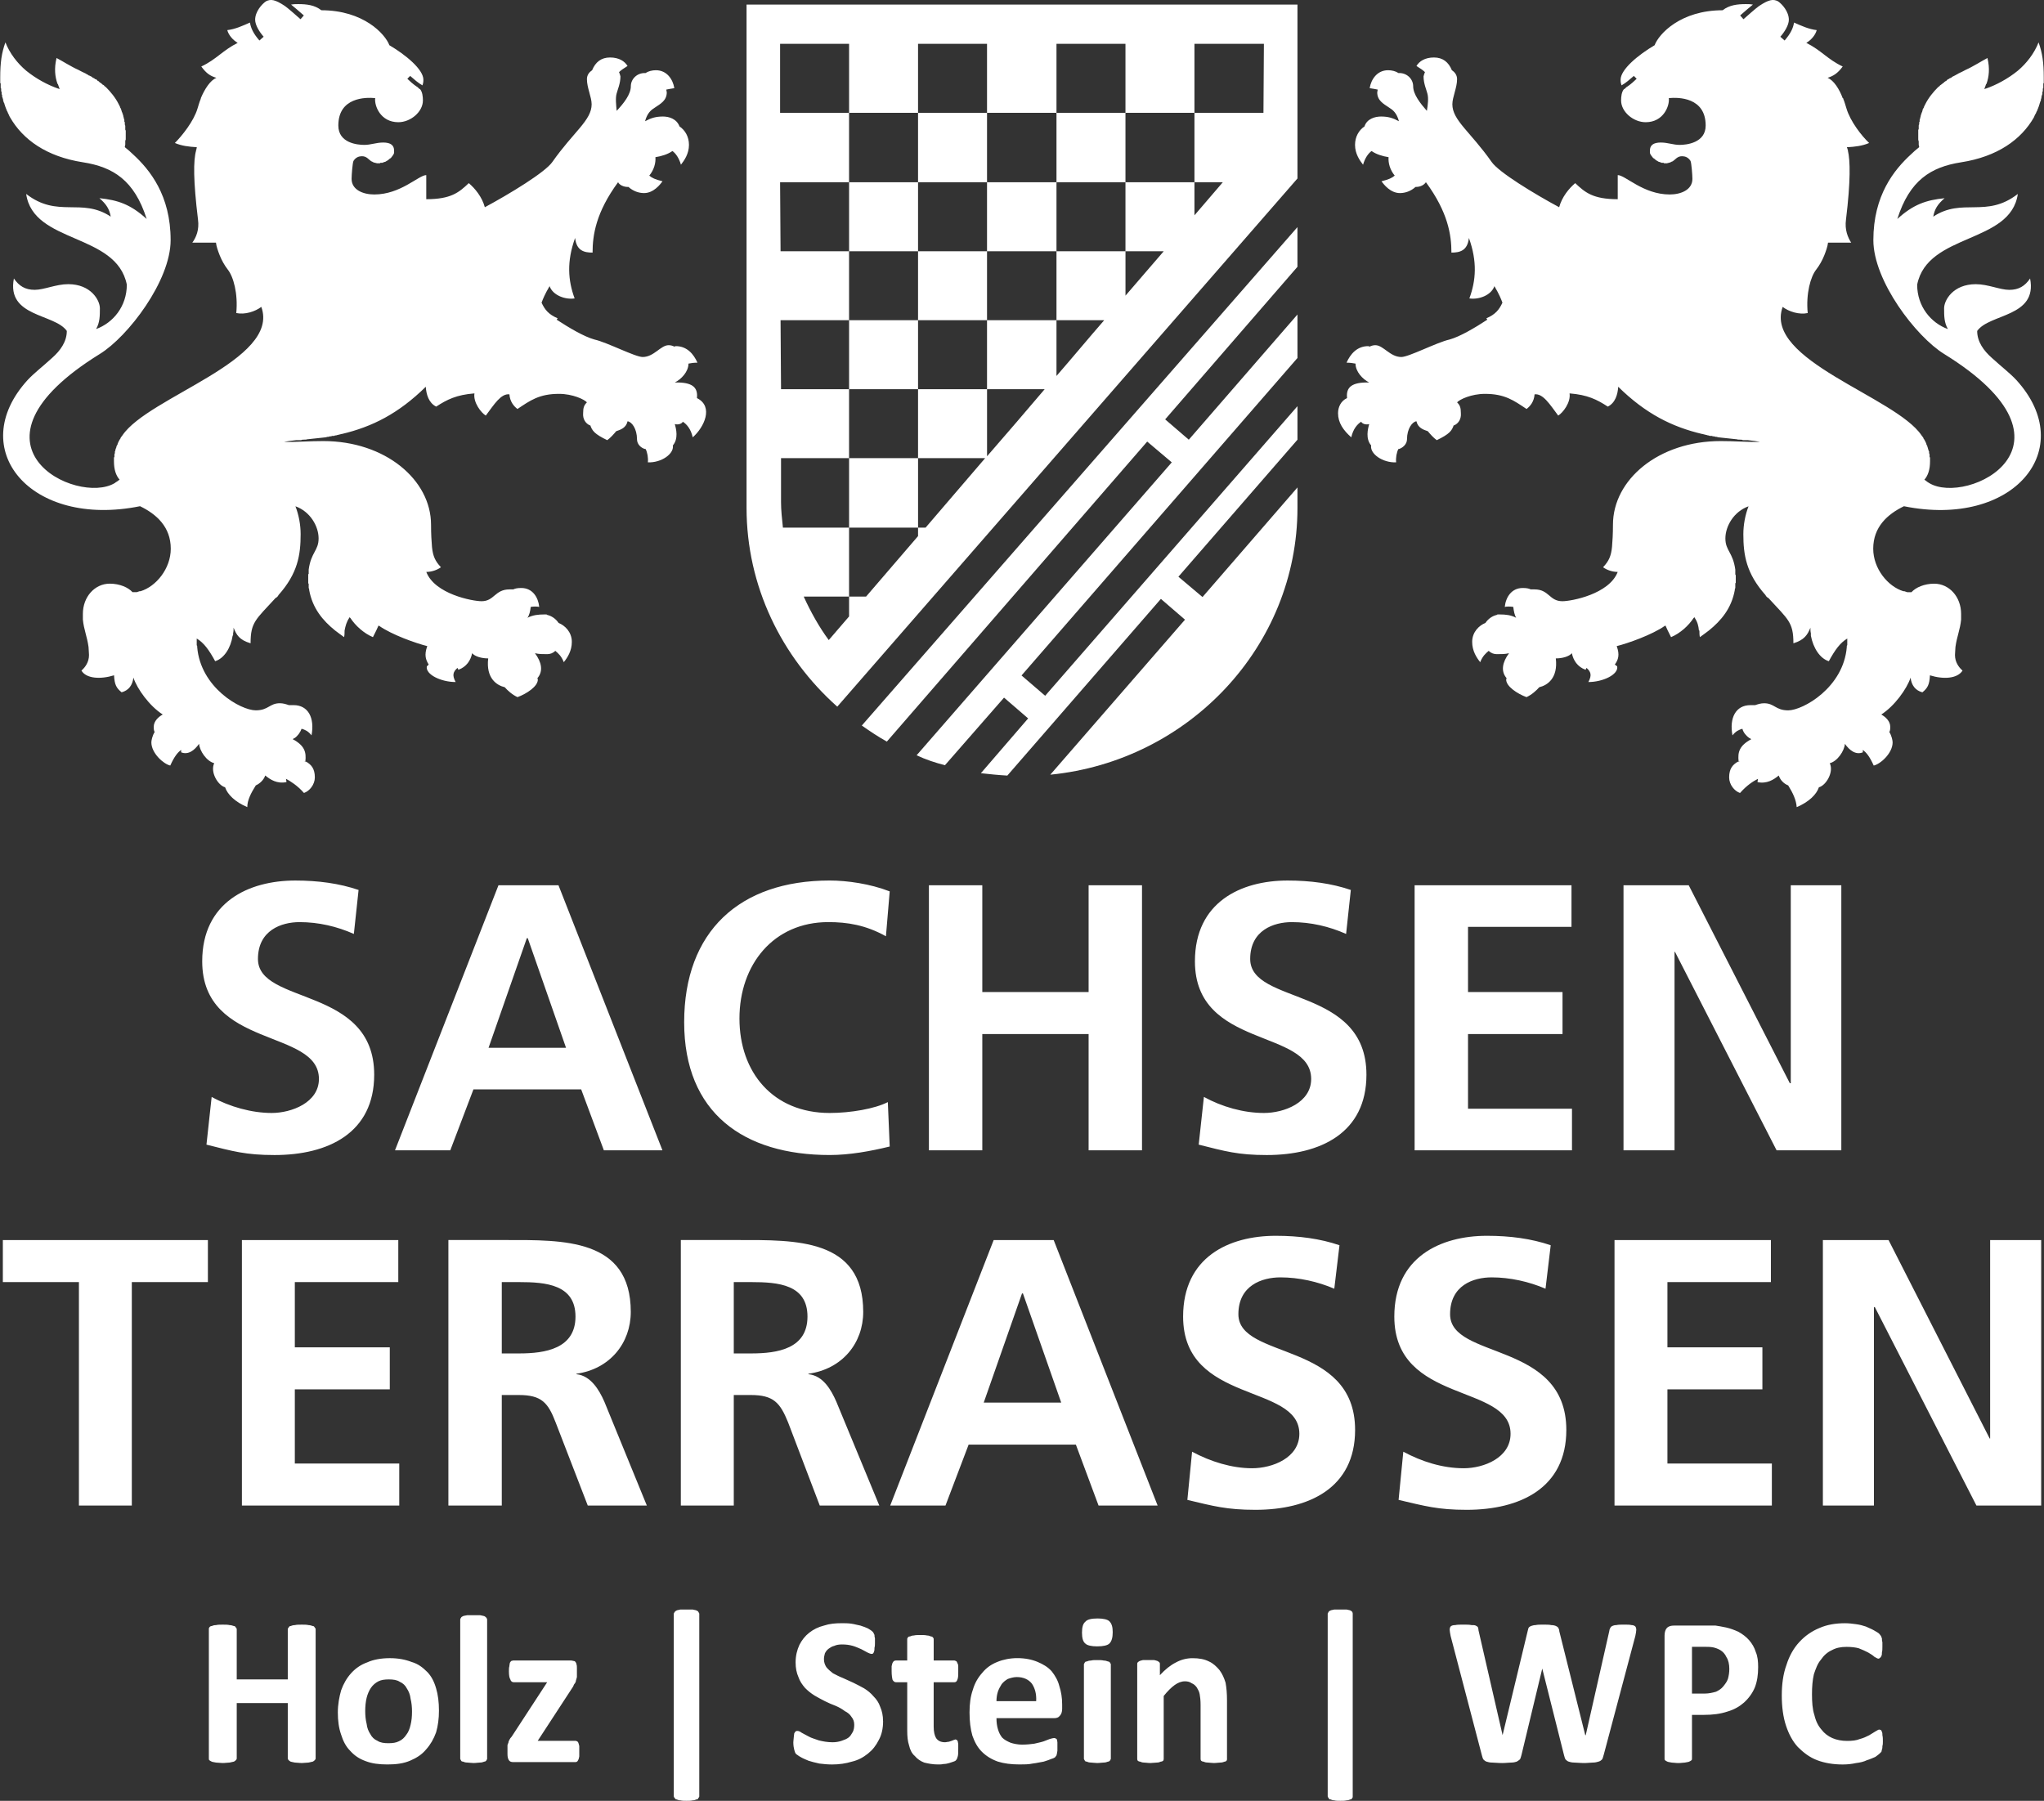
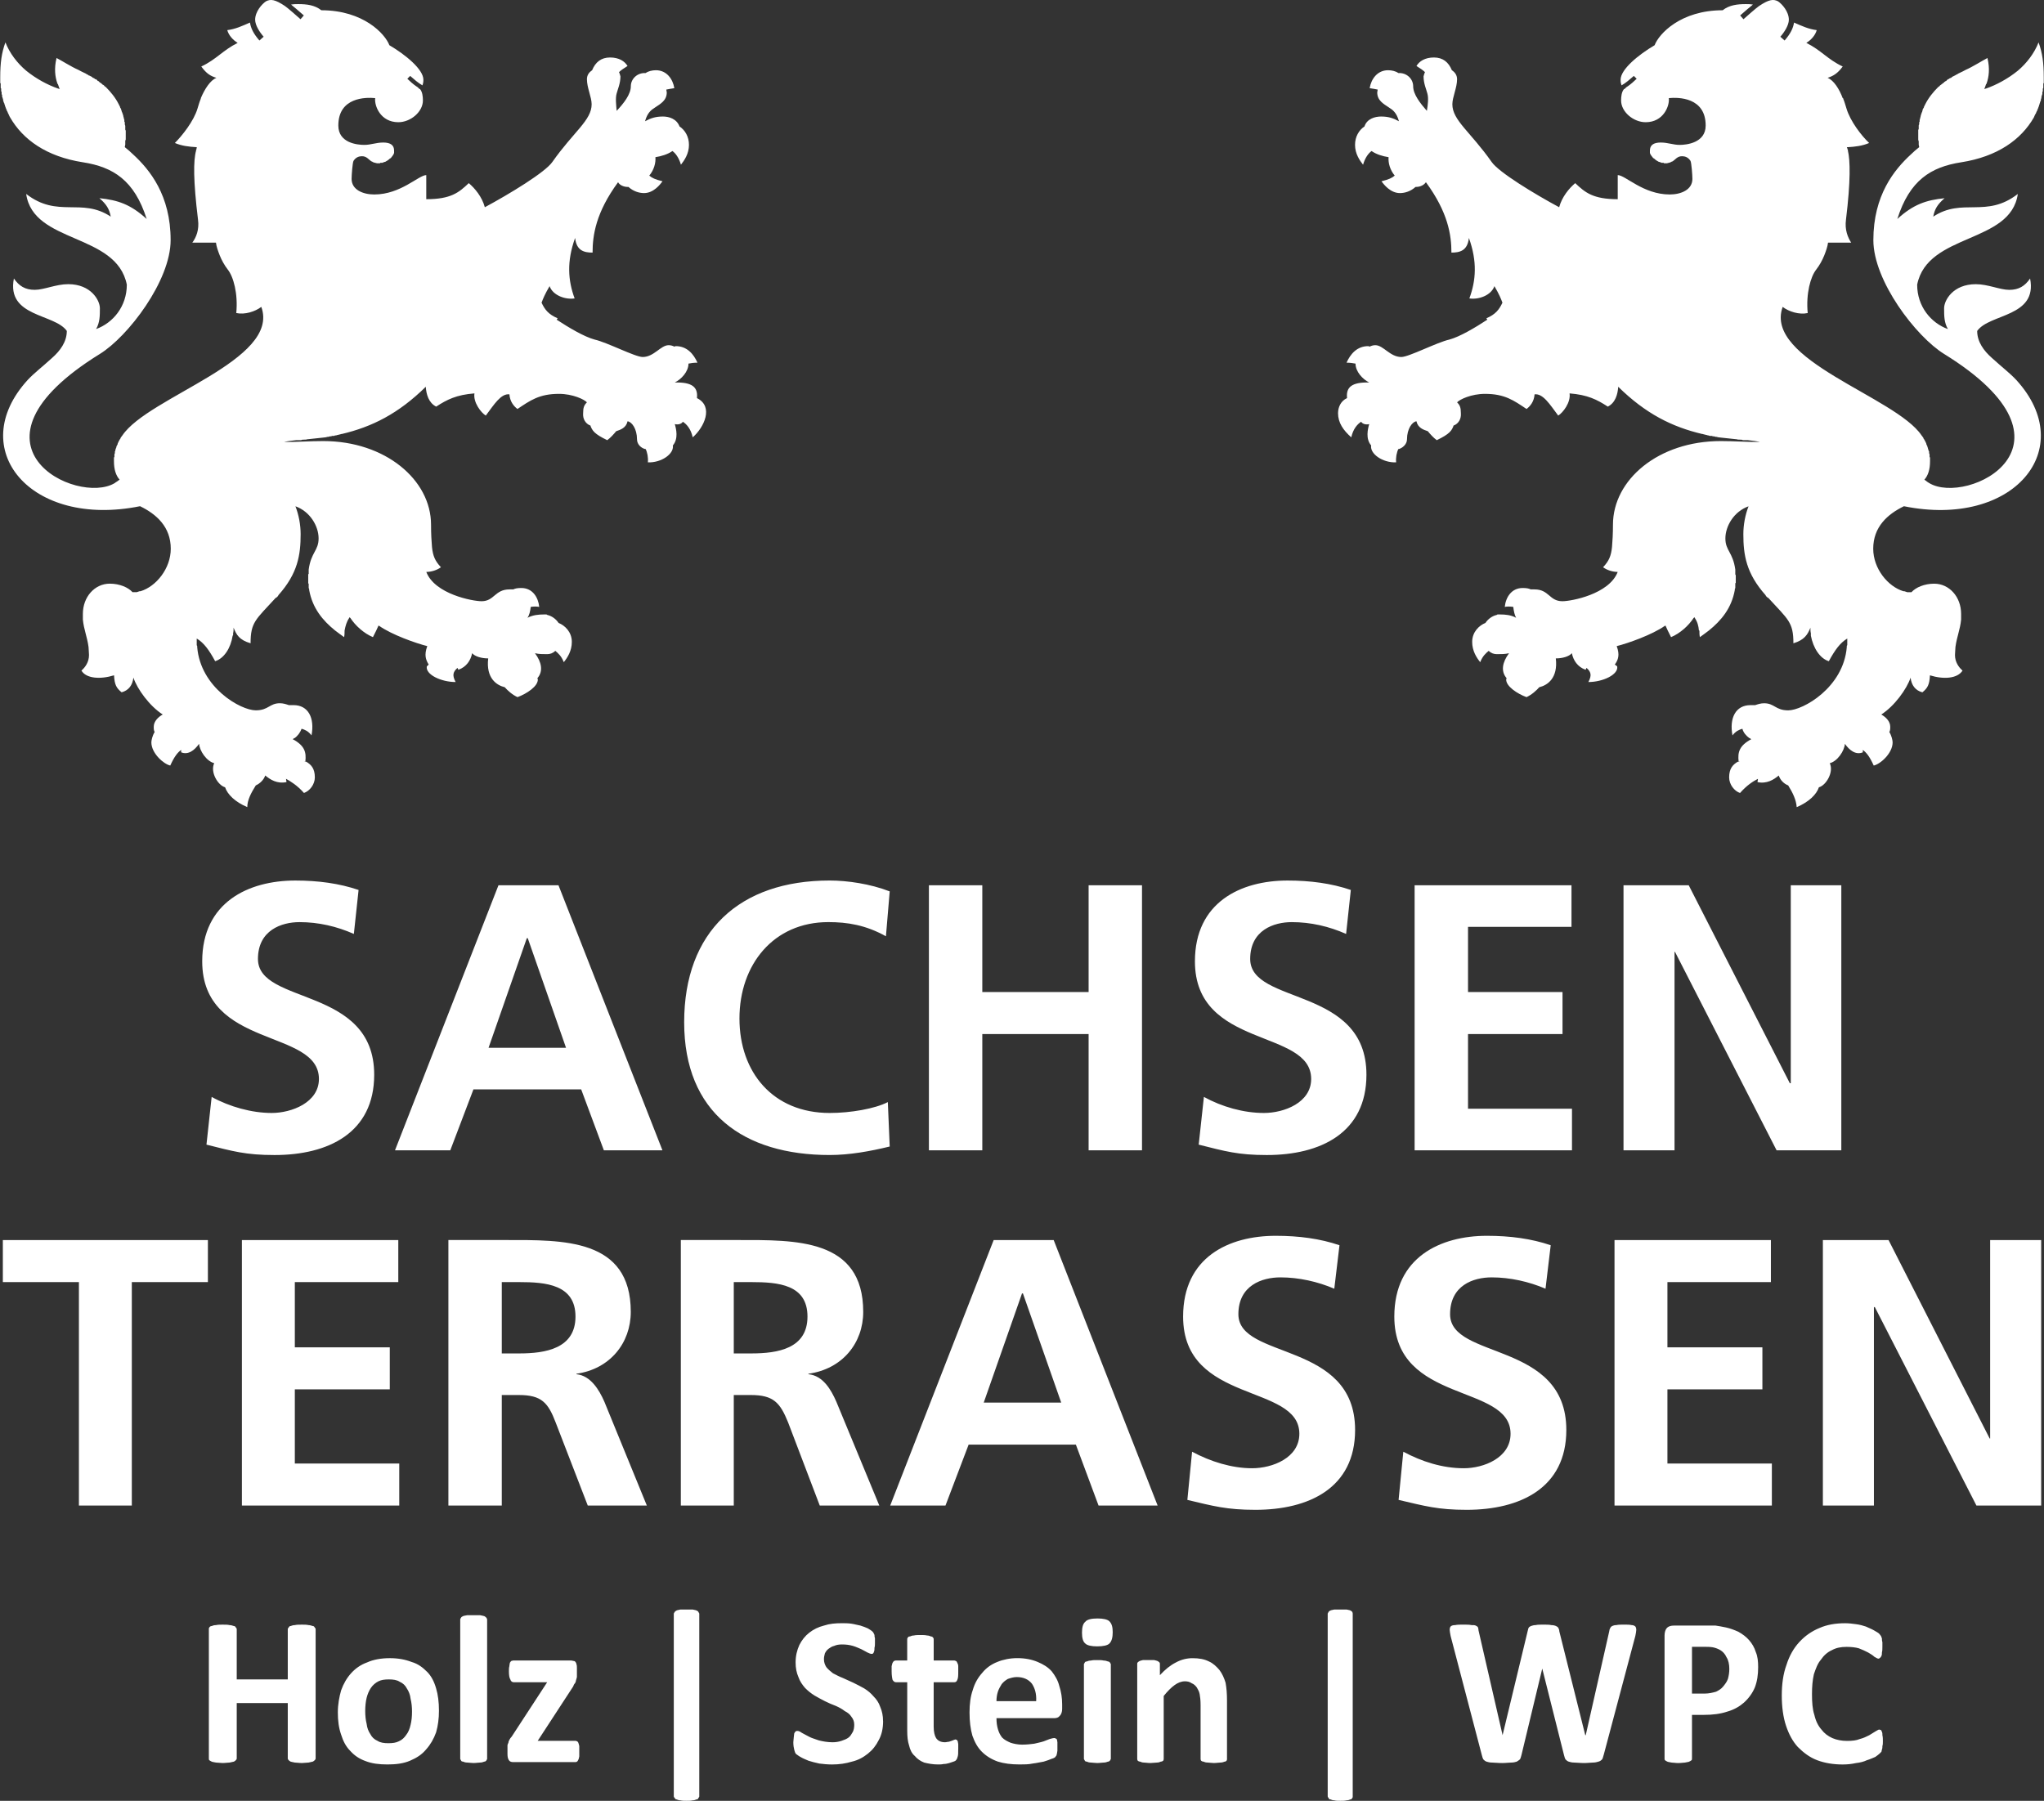
<svg xmlns="http://www.w3.org/2000/svg" id="Ebene_2" data-name="Ebene 2" viewBox="0 0 1000 881.12">
  <rect x="0" y="0" width="1000" height="881.12" fill="#333333" stroke="none" />
  <g id="Ebene_1-2" data-name="Ebene 1">
    <g>
      <path d="M38.6,736.65h25.89v-109.34h37.22v-20.57H1.39v20.57h37.22v109.34ZM118.35,736.65h76.98v-20.57h-51.09v-36.29h46.46v-20.57h-46.46v-31.9h50.62v-20.57h-76.51v129.91ZM245.49,627.31h8.55c12.94,0,27.51,1.16,27.51,16.87s-14.79,18.03-27.51,18.03h-8.55v-34.91ZM219.37,736.65h26.12v-54.09h8.32c11.1,0,14.33,3.7,18.03,13.41l15.72,40.68h28.9l-20.8-50.86c-2.54-5.78-6.7-12.71-13.64-13.41v-.23c16.41-2.31,26.58-15.03,26.58-30.28,0-36.06-33.29-35.14-61.03-35.14h-28.2v129.91ZM358.99,627.31h8.55c13.18,0,27.51,1.16,27.51,16.87s-14.56,18.03-27.51,18.03h-8.55v-34.91ZM333.1,736.65h25.89v-54.09h8.32c11.1,0,14.33,3.7,18.26,13.41l15.49,40.68h29.13l-21.04-50.86c-2.54-5.78-6.47-12.71-13.64-13.41v-.23c16.64-2.31,26.81-15.03,26.81-30.28,0-36.06-33.29-35.14-61.26-35.14h-27.97v129.91ZM519.19,686.26h-37.91l18.72-53.4h.46l18.72,53.4ZM435.51,736.65h27.05l11.33-29.82h52.47l11.1,29.82h28.9l-50.86-129.91h-29.36l-50.62,129.91ZM655.34,609.28c-9.48-3.24-19.88-4.62-31.21-4.62-22.88,0-45.31,10.4-45.31,39.53,0,43,56.87,32.59,56.87,57.33,0,11.79-13.18,16.87-23.12,16.87s-20.34-3.24-29.36-8.09l-2.31,23.58c12.71,3.01,19.19,4.85,33.29,4.85,26.12,0,48.77-10.63,48.77-39.07,0-43.69-57.1-34.21-57.1-56.63,0-14.1,11.56-18.03,20.57-18.03s18.26,2.08,26.35,5.55l2.54-21.27ZM758.67,609.28c-9.48-3.24-19.88-4.62-31.21-4.62-22.65,0-45.31,10.4-45.31,39.53,0,43,56.87,32.59,56.87,57.33,0,11.79-13.18,16.87-22.88,16.87-10.4,0-20.57-3.24-29.59-8.09l-2.31,23.58c12.94,3.01,19.19,4.85,33.29,4.85,26.12,0,48.77-10.63,48.77-39.07,0-43.69-56.87-34.21-56.87-56.63,0-14.1,11.33-18.03,20.34-18.03s18.26,2.08,26.35,5.55l2.54-21.27ZM789.88,736.65h76.98v-20.57h-51.09v-36.29h46.46v-20.57h-46.46v-31.9h50.62v-20.57h-76.51v129.91ZM891.82,736.65h24.97v-97.09h.46l49.7,97.09h31.67v-129.91h-24.97v97.09h-.23l-49.47-97.09h-32.13v129.91Z" fill="#fff" />
      <path d="M175.45,435.45c-9.48-3.24-19.88-4.62-30.98-4.62-22.88,0-45.54,10.63-45.54,39.53,0,43,57.1,32.82,57.1,57.56,0,11.56-13.41,16.64-23.12,16.64s-20.57-3.01-29.36-7.86l-2.54,23.35c12.94,3.24,19.19,5.09,33.29,5.09,26.35,0,48.77-10.86,48.77-39.3,0-43.46-56.87-33.98-56.87-56.63,0-14.1,11.56-18.03,20.34-18.03,9.25,0,18.26,2.08,26.58,5.78l2.31-21.5ZM276.93,512.66h-37.91l18.72-53.63h.46l18.72,53.63ZM193.25,562.82h27.05l11.33-29.82h52.7l11.1,29.82h28.66l-50.86-129.68h-29.36l-50.62,129.68ZM434.35,539.24c-6.24,3.24-18.26,5.32-28.43,5.32-27.74,0-44.15-19.88-44.15-46.23s16.64-47.16,43.46-47.16c9.25,0,18.26,1.39,28.2,6.93l1.85-21.96c-9.48-3.7-20.8-5.32-29.36-5.32-44.15,0-71.2,24.97-71.2,69.35s29.13,64.96,71.2,64.96c9.71,0,19.88-1.85,29.36-4.16l-.92-21.73ZM454.46,562.82h26.12v-56.87h52.01v56.87h26.12v-129.68h-26.12v52.24h-52.01v-52.24h-26.12v129.68ZM660.89,435.45c-9.48-3.24-19.88-4.62-30.98-4.62-22.88,0-45.31,10.63-45.31,39.53,0,43,56.87,32.82,56.87,57.56,0,11.56-13.18,16.64-23.12,16.64s-20.57-3.01-29.36-7.86l-2.54,23.35c12.94,3.24,19.19,5.09,33.29,5.09,26.35,0,48.77-10.86,48.77-39.3,0-43.46-56.87-33.98-56.87-56.63,0-14.1,11.56-18.03,20.34-18.03,9.25,0,18.26,2.08,26.58,5.78l2.31-21.5ZM692.09,562.82h76.98v-20.34h-50.86v-36.52h46.23v-20.57h-46.23v-31.9h50.62v-20.34h-76.75v129.68ZM794.27,562.82h24.97v-97.09h.23l49.7,97.09h31.67v-129.68h-24.73v96.86h-.46l-49.47-96.86h-31.9v129.68Z" fill="#fff" />
-       <path d="M914.47,69.98c-3.7-3.47-9.25-10.63-11.1-16.87-.46-1.39-.92-3.24-1.62-4.85v-.23h-.23c-1.62-4.39-4.39-8.78-7.4-9.94,2.77-.92,4.85-2.08,7.4-5.55-7.4-3.47-10.4-7.86-17.8-11.56,2.31-1.39,4.39-3.7,5.09-6.24-3.93-.46-7.4-2.08-11.1-3.7-.46,2.77-1.62,5.32-4.62,8.78l-2.08-1.85c1.85-2.08,4.16-5.55,4.16-8.32,0-3.93-3.24-7.63-5.32-9.02-2.31-1.16-4.39-.92-9.25,2.31-1.62,1.16-5.55,4.62-7.63,6.47l-1.62-1.85c2.31-2.08,4.85-4.16,6.24-5.32-1.39-.23-2.54-.23-3.47-.23-4.16,0-8.09.46-11.33,3.01-20.57,0-31.21,11.56-33.29,17.11-7.86,4.62-16.64,11.79-16.64,16.87,0,1.39.23,2.08.46,2.77,2.08-1.16,4.16-3.01,6.01-4.62l1.39,1.39c-1.16,1.16-3.01,2.77-4.39,3.7h0c-.46.23-.69.46-.92.69h0l-.23.23h0c-.23.23-.46.46-.69.46-1.16,1.39-1.39,3.7-1.39,5.55,0,5.55,6.01,10.63,12.02,10.63,8.78,0,11.79-8.09,11.33-11.79,4.62-.46,18.03-.46,18.03,13.41,0,8.55-9.48,9.48-12.71,9.48s-5.78-1.16-9.25-1.16c-3.7,0-5.32,1.39-5.32,3.93h0v.23h0v.23h0v.69h0c.23.92.92,1.62,1.62,2.54h.23v.23h.23c.69.69,1.39,1.16,2.31,1.62h0c.23,0,.46,0,.69.23h.23s.23,0,.23.23h1.16l.23.23h1.39c1.16-.23,1.85-.46,2.54-.92h.23c1.39-.92,2.31-2.54,4.62-2.54h0c1.39,0,3.01.46,4.16,2.31h0c.46.92.92,6.93.92,8.78,0,5.32-5.55,7.63-11.1,7.63-12.94,0-21.73-9.48-25.43-9.48v11.79c-12.02,0-15.95-3.24-20.8-7.86-3.01,2.54-6.47,6.7-7.86,11.79-12.02-6.47-29.59-17.11-33.06-22.19-10.4-14.79-19.19-20.34-19.19-28.2,0-3.47,2.31-8.09,2.31-12.25,0-2.08-1.16-3.47-2.54-4.39-1.62-3.93-4.39-6.24-8.78-6.24s-7.17,1.85-8.55,4.16c1.85,1.16,3.24,2.08,4.16,3.01-.23.46-.46,1.16-.69,2.08,0,3.47,1.39,6.47,1.85,8.32.69,2.31.23,5.78-.23,8.55-3.24-3.7-6.7-8.09-6.7-12.02,0-3.7-3.24-6.7-7.17-6.47-1.39-.92-3.24-1.39-5.09-1.39-5.32,0-8.32,4.39-9.02,8.78,1.62.23,2.77.46,3.93.69,0,.46-.23.92-.23,1.39,0,3.93,3.01,5.55,5.78,7.4,1.85,1.16,3.7,2.54,4.85,6.7-3.01-1.62-5.32-2.31-8.78-2.31-3.01,0-6.93,1.16-8.09,4.85-2.77,1.85-4.62,5.09-4.62,9.02,0,4.39,2.31,7.63,3.93,9.71.92-3.24,2.54-5.55,4.16-6.7,2.31,1.62,5.32,2.54,8.32,3.01-.23,2.77.69,6.24,3.01,9.02-1.39,1.16-2.77,1.85-6.47,2.77,1.16,1.62,4.39,5.78,9.02,5.78,2.54,0,5.32-.92,7.63-3.01h.23c2.08,0,3.93-.92,4.85-2.31,10.86,14.79,12.48,25.89,12.48,34.44,4.16,0,7.86-.92,8.55-7.17,4.16,11.56,3.47,20.8.23,29.59,4.39.69,10.63-1.39,12.25-6.01,2.31,3.93,3.24,6.24,3.93,8.09-1.62,3.47-3.47,5.78-7.86,7.63l.46.69c-6.01,3.93-13.41,8.32-18.49,9.71-6.24,1.39-19.88,8.55-23.58,8.55-5.55,0-8.78-5.78-12.71-5.78-.92,0-1.85.23-2.77.69l-.69-.23c-5.55,0-8.78,3.93-10.63,8.09,1.62,0,3.24.23,4.39.46h0c0,3.93,3.47,7.63,6.7,9.25-8.55-.23-11.33,2.31-10.86,7.4v.23c-3.01,1.39-4.39,4.39-4.39,7.4,0,4.62,2.54,8.32,6.47,11.79.92-4.16,3.01-6.47,4.85-7.63.46.92,2.08,1.62,3.93,1.16-.69,2.31-1.85,7.17.92,10.4v.23c-.46,3.93,5.55,8.32,12.25,8.09-.23-2.31.23-4.85,1.16-6.7v.23c1.85-.46,4.16-2.31,4.16-4.85,0-5.09,2.54-8.55,4.62-8.78.69,3.24,3.47,4.16,5.55,4.85h0c1.16,1.39,2.77,3.24,4.39,4.39,6.24-3.01,7.4-4.62,8.32-7.4v.23c2.31-.92,3.7-3.24,3.47-6.01,0-2.77-.46-3.93-1.85-5.32,1.16-1.39,6.93-4.16,13.64-4.16,9.71,0,14.1,3.24,20.34,7.4,1.85-1.39,3.7-3.7,3.93-7.17,4.16-.46,7.4,4.85,11.56,10.4,2.31-1.39,6.24-6.47,5.55-10.86,8.78.69,13.41,3.01,18.72,6.47,3.7-1.85,4.85-6.01,5.09-9.71,13.41,13.18,26.35,19.65,41.15,23.12h.23l.69.23h.23l.69.23h.23l.69.23h.23l.69.23h.92c.46.23.69.23,1.16.23h0c.23,0,.46.23.92.23h.23l.92.23h0c.69,0,1.39.23,2.08.23h0c2.08.23,4.39.46,6.47.69h.23c.69.23,1.39.23,2.08.23h0c.46,0,.69,0,1.16.23h2.31c2.08.23,4.16.46,6.01.92-7.4,0-12.25-.46-19.19-.46-30.51,0-52.7,18.96-52.7,40.92,0,4.62-.23,8.09-.46,10.86h0c-.46,4.62-1.62,6.93-4.16,9.71l-.23.23c1.85,1.39,4.62,2.31,7.17,2.31-4.16,10.86-22.65,14.33-27.05,14.33-6.47,0-6.47-5.78-13.64-5.78h-1.85c-.92-.46-2.08-.69-3.93-.69-5.55,0-8.32,4.62-8.78,9.25.92-.23,2.77-.23,4.16,0,.23,2.08.69,4.16,1.39,5.32-2.54-1.39-5.32-1.62-7.86-1.62h-1.16q-.23,0-.46.23h0c-2.08.46-4.16,1.85-5.55,3.93-3.01,1.16-6.47,4.39-6.47,9.25,0,4.39,2.08,7.63,3.93,9.94,1.16-3.01,2.77-4.39,4.16-5.55,1.16,1.16,2.54,1.62,3.93,1.62,2.31,0,4.16,0,6.01-.46-3.24,4.39-4.16,8.78-1.16,12.25l-.23.46c-.23,3.47,5.55,7.17,9.94,8.78,2.54-1.16,4.85-3.24,6.24-4.85,3.93-.92,9.25-4.39,8.09-14.1,3.24,0,6.47-.92,7.86-2.54.69,3.47,2.77,6.7,6.7,8.09.23-.23.23-.46.46-.92,2.08,1.85,2.77,3.47.92,6.93,7.17,0,14.79-3.7,14.1-7.63,0,0-.46-.46-1.16-.92,1.62-2.31,2.54-4.62.92-9.02,5.55-1.39,17.34-5.55,23.58-9.94h.23v-.23l1.16,2.54h0l1.62,3.24c4.39-1.85,8.55-5.55,11.1-9.48h.23v-.23h.23v.23h0c1.39,2.08,1.85,3.93,2.08,6.24h.23c0,1.16,0,2.08.23,3.24,1.39-.92,2.77-2.08,4.39-3.24h0c6.01-4.85,11.1-10.86,12.71-19.88h0v-.46h0l.23-.46v-.69h0v-1.62l.23-.23v-.46h0v-2.54h0v-.69l-.23-.46h0v-.69h0v-1.62c-1.16-8.55-4.85-9.25-4.85-15.26s4.16-13.18,11.33-15.72c-1.62,4.16-2.54,9.02-2.54,13.64,0,10.17,1.39,19.19,10.86,29.82l.23.46h0l.23.23h0l.23.23.23.23.46.23c9.71,10.63,12.25,11.79,12.25,22.19,5.32-1.62,6.93-4.16,8.32-7.63,0,.92,0,1.85.23,2.77h0v.46h0v.69c1.16,6.01,4.39,11.1,8.78,12.48,3.01-5.55,5.55-9.02,9.02-11.1v3.24q-.23.23-.23.46h0v.46h0c-1.62,19.88-21.5,30.98-28.66,30.98-6.24,0-6.7-3.47-11.79-3.47-1.62,0-3.01.46-4.39.92h-2.31c-7.17,0-10.4,6.24-8.78,14.79,1.62-2.08,3.24-2.77,4.85-3.24.46,1.85,1.85,3.47,3.47,4.62h.23c.23.23.46.46.69.46-6.01,3.24-6.7,6.47-6.24,10.86h.69l-1.16.23c-2.31,1.39-4.16,3.24-4.16,7.63,0,3.47,2.54,6.7,5.32,7.63,3.24-3.7,6.47-5.78,8.78-6.93,0,.46-.23,1.16-.23,1.62,4.62.92,7.86-1.16,10.4-3.24.69,2.08,2.31,3.93,4.62,4.85,2.31,3.7,3.93,7.17,4.16,10.63,6.01-2.54,9.71-6.24,10.86-9.71h0c3.47-.92,7.4-7.4,5.32-11.79,3.7-.92,7.17-6.01,7.4-9.48,2.31,3.24,5.32,5.55,8.78,4.16v-1.16c1.62,1.16,3.24,3.01,5.32,7.63,3.24-.69,9.25-6.01,9.25-11.33,0-.92-.46-3.24-1.62-5.09l.23-.46h0c.23-.69.23-1.39.23-2.08,0-2.77-2.31-4.85-4.39-6.01,6.47-4.16,12.48-12.48,14.33-18.03.46,3.7,2.31,6.24,5.78,7.17,2.54-2.08,3.47-3.7,3.7-8.32,6.7,2.08,13.41,1.62,15.95-2.31-1.85-1.62-3.7-4.16-3.7-7.63,0-1.39.23-2.77.23-3.93h0c.69-5.09,2.31-8.55,2.77-13.41h0v-.69h0v-.46h0v-.46h0v-1.16c0-8.32-5.78-14.79-13.18-14.79-4.85,0-9.02,1.85-11.1,4.16h-2.08c-.46-.23-.92-.23-1.39-.46h-.46c-7.63-2.31-14.79-11.1-14.79-20.8,0-10.63,6.93-16.87,15.03-20.8,53.63,10.86,85.76-27.97,55.02-61.72-3.24-3.47-6.7-6.01-12.02-10.86-3.93-3.47-7.17-7.86-7.17-13.18,6.01-8.55,29.59-6.7,25.89-25.66-2.54,3.7-5.55,5.55-10.17,5.55s-10.4-2.77-16.41-2.77c-11.1,0-15.49,7.86-15.49,11.79,0,3.7,0,6.93,1.85,10.17-8.32-3.01-15.03-11.1-15.03-21.73,5.09-25.43,45.77-19.88,49.24-44.38-15.49,12.02-27.05,1.62-41.38,11.1.69-3.7,2.08-6.01,5.55-9.02-9.02.92-15.26,3.01-23.12,10.17,6.01-18.96,16.41-25.43,31.21-27.74,17.8-2.77,29.36-11.1,35.6-21.96h0c.23-.69.69-1.62,1.16-2.31v-.23c.23-.23.23-.46.23-.46l.23-.23c0-.23,0-.46.23-.69h0c.23-.69.46-1.16.69-1.85v-.23s.23-.23.23-.46v-.23l.23-.46v-.46c.23,0,.23-.23.23-.23,0-.23.23-.46.23-.69v-.46c0-.23.23-.23.23-.46v-.69l.23-.46v-.46l.23-.23v-1.16q.23-.23.23-.46v-1.16c.23-.23.23-.46.23-.46v-2.08l.23-.23v-2.77h0c0-7.17-.69-12.02-2.54-17.11-2.08,5.32-5.78,10.17-10.17,13.87h0c-4.85,3.93-10.4,6.93-15.72,8.78h-.23l-.46.23c.23-.69.69-1.62.92-2.54h.23v-.23h0c1.16-3.24,1.62-7.4.46-12.25h0v-.23c-2.31,1.16-7.4,4.39-10.63,5.78-.92.46-2.08,1.16-3.7,1.85h0c-.23.23-.46.23-.69.46h-.23l-.23.23-.46.23h0l-.46.23h0l-.46.23h0l-.46.23-.23.23-.23.23h0c-.23,0-.46,0-.46.23h-.23l-.46.23v.23h-.46l-.23.23-.23.23-.23.23-.23.23h-.23l-.23.23-.46.23v.23c-.23,0-.23.23-.46.23h0l-.46.46h-.23c0,.23-.23.23-.46.46h0s-.23.23-.46.23v.23c-.23.23-.69.46-.92.69h0c-2.31,2.31-4.62,5.09-6.24,8.32h0c-.23.46-.46.92-.69,1.39v.23c-.23.23-.23.46-.46.69h0c0,.23-.23.46-.23.69v.23c0,.23-.23.46-.23.69h0c-.23.23-.23.46-.23.69l-.23.23v.46l-.23.46v.46l-.23.46v.46l-.23.46v.92q-.23.23-.23.46v.92c-.23.23-.23.46-.23.69v1.39c0,.23,0,.46-.23.46v4.85c0,.46.23.69.23.92v1.62c0,.23.23.69.23,1.16l-.23.23c-1.16.92-2.54,2.08-3.7,3.24h0c-8.32,7.63-18.49,20.11-18.49,42.07,0,19.88,20.8,47.16,34.67,55.71,72.12,44.61,11.1,74.43-7.4,63.11h0c-.69-.46-1.16-.69-1.62-1.16-.23-.23-.46-.23-.69-.46,1.85-2.08,2.77-5.09,2.77-9.02v-.92h0v-.92l-.23-.23v-.92h0c0-.23,0-.69-.23-.92h0v-.92l-.23-.23c0-.23,0-.46-.23-.69v-.23c0-.23-.23-.46-.23-.69v-.23c-.23-.23-.23-.46-.23-.69l-.23-.23c0-.23,0-.46-.23-.46v-.46q-.23-.23-.23-.46l-.23-.46c-.23-.23-.23-.46-.23-.46q-.23-.23-.23-.46l-.23-.23c-.23-.23-.23-.69-.46-.92h0c-.23-.23-.46-.69-.69-.92h0c-12.71-18.96-77.44-36.75-67.96-62.88,3.01,2.31,8.09,3.93,12.25,3.01-.92-9.48,1.39-17.8,4.16-21.27,1.62-2.08,3.01-4.62,3.93-6.93.92-2.31,1.62-4.39,1.85-6.24h11.33c-1.62-2.54-3.24-6.24-2.54-11.33,2.31-18.96,2.08-28.9.92-33.75h0v-.23h0v-.23h0l-.23-.23h0c0-.23,0-.46-.23-.69h0v-.23c4.16-.23,7.63-.69,10.86-2.08h0ZM85.53,69.98c3.47-3.47,9.25-10.63,11.1-16.87.46-1.39.92-3.24,1.62-4.85v-.23h0c1.85-4.39,4.62-8.78,7.63-9.94-3.01-.92-4.85-2.08-7.4-5.55,7.4-3.47,10.4-7.86,17.8-11.56-2.31-1.39-4.39-3.7-5.09-6.24,3.93-.46,7.4-2.08,11.1-3.7.46,2.77,1.62,5.32,4.62,8.78l2.08-1.85c-1.85-2.08-4.16-5.55-4.16-8.32,0-3.93,3.24-7.63,5.32-9.02,2.31-1.16,4.39-.92,9.25,2.31,1.62,1.16,5.55,4.62,7.63,6.47l1.62-1.85c-2.31-2.08-4.85-4.16-6.24-5.32,1.39-.23,2.54-.23,3.47-.23,4.16,0,8.09.46,11.33,3.01,20.57,0,31.21,11.56,33.29,17.11,7.86,4.62,16.64,11.79,16.64,16.87,0,1.39-.23,2.08-.46,2.77-2.08-1.16-4.16-3.01-6.01-4.62l-1.39,1.39c1.16,1.16,3.01,2.77,4.39,3.7h0c.46.23.69.46.92.69h0l.23.23h0c.23.23.46.46.69.46,1.16,1.39,1.39,3.7,1.39,5.55,0,5.55-6.01,10.63-12.02,10.63-8.78,0-11.79-8.09-11.33-11.79-4.62-.46-18.03-.46-18.03,13.41,0,8.55,9.25,9.48,12.71,9.48,3.24,0,5.78-1.16,9.25-1.16,3.7,0,5.32,1.39,5.32,3.93h0v.23h0v.23h0v.69h0c-.23.92-.92,1.62-1.62,2.54h-.23v.23h-.23c-.69.69-1.39,1.16-2.31,1.62h0c-.23,0-.46,0-.69.23h-.23s-.23,0-.23.23h-1.16l-.23.23h-1.39c-1.16-.23-2.08-.46-2.54-.92h-.23c-1.39-.92-2.31-2.54-4.62-2.54h0c-1.39,0-3.01.46-4.16,2.31h0c-.46.92-.92,6.93-.92,8.78,0,5.32,5.55,7.63,11.1,7.63,12.94,0,21.73-9.48,25.43-9.48v11.79c12.02,0,15.95-3.24,20.8-7.86,3.01,2.54,6.47,6.7,7.86,11.79,12.02-6.47,29.59-17.11,33.06-22.19,10.4-14.79,19.19-20.34,19.19-28.2,0-3.47-2.31-8.09-2.31-12.25,0-2.08,1.16-3.47,2.54-4.39,1.62-3.93,4.39-6.24,8.78-6.24s7.17,1.85,8.55,4.16c-1.85,1.16-3.24,2.08-4.16,3.01.23.46.46,1.16.69,2.08,0,3.47-1.39,6.47-1.85,8.32-.69,2.31-.23,5.78,0,8.55,3.47-3.7,6.93-8.09,6.93-12.02,0-3.7,3.24-6.7,7.17-6.47,1.39-.92,3.24-1.39,5.09-1.39,5.32,0,8.32,4.39,9.02,8.78-1.62.23-2.77.46-3.93.69,0,.46.23.92.23,1.39,0,3.93-3.01,5.55-5.78,7.4-1.85,1.16-3.7,2.54-4.85,6.7,3.01-1.62,5.32-2.31,8.78-2.31,3.01,0,6.7,1.16,8.09,4.85,2.77,1.85,4.62,5.09,4.62,9.02,0,4.39-2.31,7.63-3.93,9.71-.92-3.24-2.54-5.55-4.16-6.7-2.31,1.62-5.32,2.54-8.32,3.01.23,2.77-.69,6.24-3.01,9.02,1.39,1.16,2.77,1.85,6.47,2.77-1.16,1.62-4.39,5.78-9.02,5.78-2.54,0-5.32-.92-7.63-3.01h-.46c-1.85,0-3.93-.92-4.62-2.31-10.86,14.79-12.48,25.89-12.48,34.44-4.16,0-7.86-.92-8.55-7.17-4.16,11.56-3.47,20.8-.23,29.59-4.39.69-10.63-1.39-12.25-6.01-2.31,3.93-3.24,6.24-3.93,8.09,1.62,3.47,3.47,5.78,7.86,7.63l-.46.69c6.01,3.93,13.41,8.32,18.49,9.71,6.24,1.39,19.88,8.55,23.58,8.55,5.55,0,8.78-5.78,12.71-5.78.92,0,1.85.23,2.77.69l.69-.23c5.55,0,8.78,3.93,10.63,8.09-1.85,0-3.24.23-4.39.46h0c0,3.93-3.47,7.63-6.7,9.25,8.55-.23,11.33,2.31,10.86,7.4v.23c8.32,4.16,3.47,14.33-2.08,19.19-.92-4.16-3.01-6.47-4.85-7.63-.46.92-2.08,1.62-3.93,1.16.69,2.31,1.85,7.17-.92,10.4v.23c.46,3.93-5.55,8.32-12.25,8.09.23-2.31-.23-4.85-1.16-6.7v.23c-2.08-.46-4.16-2.31-4.16-4.85,0-5.09-2.54-8.55-4.62-8.78-.69,3.24-3.47,4.16-5.55,4.85h0c-1.16,1.39-2.77,3.24-4.39,4.39-6.24-3.01-7.4-4.62-8.32-7.4v.23c-2.31-.92-3.7-3.24-3.47-6.01,0-2.77.46-3.93,1.85-5.32-1.16-1.39-6.93-4.16-13.64-4.16-9.71,0-14.1,3.24-20.34,7.4-1.85-1.39-3.7-3.7-3.93-7.17-4.16-.46-7.4,4.85-11.56,10.4-2.31-1.39-6.24-6.47-5.55-10.86-8.78.69-13.41,3.01-18.72,6.47-3.7-1.85-4.85-6.01-5.09-9.71-13.41,13.18-26.35,19.65-41.15,23.12h-.23l-.69.23h-.23l-.69.23h-.23l-.69.23h-.46l-.46.23h-.92c-.46.23-.69.23-1.16.23h0c-.23,0-.46.23-.92.23h-.23l-.92.23h0c-.69,0-1.39.23-2.08.23h0c-2.08.23-4.39.46-6.47.69h-.23c-.69.23-1.39.23-2.08.23h0c-.46,0-.69,0-1.16.23h-2.31c-2.08.23-4.16.46-6.01.92,7.4,0,12.25-.46,19.19-.46,30.28,0,52.7,18.96,52.7,40.92,0,4.62.23,8.09.46,10.86h0c.46,4.62,1.62,6.93,4.16,9.71l.23.23c-1.85,1.39-4.62,2.31-7.17,2.31,4.16,10.86,22.65,14.33,27.05,14.33,6.24,0,6.47-5.78,13.64-5.78h1.85c.92-.46,2.08-.69,3.93-.69,5.55,0,8.32,4.62,8.78,9.25-1.16-.23-2.77-.23-4.16,0-.23,2.08-.69,4.16-1.62,5.32,2.77-1.39,5.55-1.62,8.09-1.62h1.16q.23,0,.46.23h0c2.08.46,4.16,1.85,5.55,3.93,3.01,1.16,6.47,4.39,6.47,9.25,0,4.39-2.08,7.63-3.93,9.94-1.16-3.01-2.77-4.39-4.16-5.55-1.16,1.16-2.54,1.62-3.93,1.62-2.31,0-4.16,0-6.01-.46,3.24,4.39,4.16,8.78,1.16,12.25l.23.46c.23,3.47-5.55,7.17-9.94,8.78-2.54-1.16-4.85-3.24-6.24-4.85-3.93-.92-9.25-4.39-8.09-14.1-3.24,0-6.47-.92-7.86-2.54-.69,3.47-2.77,6.7-6.7,8.09-.23-.23-.23-.46-.46-.92-2.08,1.85-2.77,3.47-.92,6.93-7.17,0-14.79-3.7-14.1-7.63,0,0,.46-.46.92-.92-1.39-2.31-2.31-4.62-.69-9.02-5.55-1.39-17.34-5.55-23.58-9.94h-.23v-.23l-1.16,2.54h0l-1.62,3.24c-4.39-1.85-8.55-5.55-11.1-9.48h-.23v-.23h-.23v.23h0c-1.39,2.08-1.85,3.93-2.31,6.24h0c0,1.16,0,2.08-.23,3.24-1.39-.92-2.77-2.08-4.39-3.24h0c-6.01-4.85-11.1-10.86-12.71-19.88h0v-.46h0l-.23-.46v-.69h0v-1.39l-.23-.23v-.69h0v-2.54h0v-1.16h0l.23-.23v-.46h0v-1.62c1.16-8.55,4.85-9.25,4.85-15.26s-4.16-13.18-11.33-15.72c1.62,4.16,2.54,9.02,2.54,13.64,0,10.17-1.39,19.19-10.86,29.82l-.23.46h0l-.23.23h0l-.23.23-.23.23-.46.23c-9.71,10.63-12.25,11.79-12.25,22.19-5.55-1.62-6.93-4.16-8.32-7.63,0,.92,0,1.85-.23,2.77h0v.46h0v.46l-.23.23c-.92,6.01-4.16,11.1-8.55,12.48-3.01-5.55-5.55-9.02-9.02-11.1v3.24c0,.23.23.23.23.46h0v.46h0c1.62,19.88,21.27,30.98,28.66,30.98,6.24,0,6.7-3.47,11.79-3.47,1.62,0,3.01.46,4.39.92h2.31c7.17,0,10.4,6.24,8.78,14.79-1.62-2.08-3.24-2.77-4.85-3.24-.69,1.85-1.85,3.47-3.47,4.62h-.23c-.23.23-.46.46-.69.46,6.01,3.24,6.7,6.47,6.24,10.86h-.69l1.16.23c2.31,1.39,4.16,3.24,4.16,7.63,0,3.47-2.54,6.7-5.32,7.63-3.24-3.7-6.7-5.78-8.78-6.93,0,.46.23,1.16.23,1.62-4.62.92-7.86-1.16-10.4-3.24-.69,2.08-2.54,3.93-4.62,4.85-2.31,3.7-4.16,7.17-4.16,10.63-6.01-2.54-9.71-6.24-10.86-9.71h0c-3.47-.92-7.4-7.4-5.32-11.79-3.7-.92-7.17-6.01-7.4-9.48-2.31,3.24-5.32,5.55-8.78,4.16v-1.16c-1.62,1.16-3.24,3.01-5.32,7.63-3.24-.69-9.25-6.01-9.25-11.33,0-.92.46-3.24,1.62-5.09l-.23-.46h0c-.23-.69-.23-1.39-.23-2.08,0-2.77,2.31-4.85,4.39-6.01-6.47-4.16-12.48-12.48-14.33-18.03-.46,3.7-2.31,6.24-5.78,7.17-2.54-2.08-3.47-3.7-3.7-8.32-6.7,2.08-13.64,1.62-15.95-2.31,1.85-1.62,3.7-4.16,3.7-7.63,0-1.39-.23-2.77-.23-3.93h0c-.69-5.09-2.31-8.55-2.77-13.41h0v-.69h0v-.46h0v-.46h0v-1.16c0-8.32,5.78-14.79,13.18-14.79,4.85,0,9.02,1.85,11.1,4.16h2.08c.46-.23.92-.23,1.39-.46h.46c7.63-2.31,14.79-11.1,14.79-20.8,0-10.63-6.93-16.87-15.03-20.8-53.63,10.86-85.76-27.97-55.02-61.72,3.24-3.47,6.7-6.01,12.02-10.86,3.93-3.47,7.17-7.86,7.17-13.18-6.01-8.55-29.59-6.7-25.89-25.66,2.54,3.7,5.55,5.55,10.17,5.55s10.4-2.77,16.41-2.77c11.1,0,15.49,7.86,15.49,11.79,0,3.7,0,6.93-1.85,10.17,8.32-3.01,15.03-11.1,15.03-21.73-5.09-25.43-45.77-19.88-49.24-44.38,15.49,12.02,27.05,1.62,41.38,11.1-.69-3.7-2.08-6.01-5.55-9.02,9.02.92,15.26,3.01,23.12,10.17-6.01-18.96-16.41-25.43-31.21-27.74-17.8-2.77-29.36-11.1-35.6-21.96h0c-.46-.69-.69-1.62-1.16-2.31v-.23c-.23-.23-.23-.46-.23-.46l-.23-.23c0-.23,0-.46-.23-.69h0c-.23-.69-.46-1.16-.69-1.85v-.23s-.23-.23-.23-.46v-.23l-.23-.46-.23-.46v-.23c0-.23-.23-.46-.23-.69v-.46c0-.23-.23-.23-.23-.46v-.23l-.23-.46v-.92l-.23-.23v-1.16q-.23-.23-.23-.46v-1.16c-.23-.23-.23-.46-.23-.46v-2.08l-.23-.23v-2.77h0c0-7.17.69-12.02,2.54-17.11,2.08,5.32,5.78,10.17,10.17,13.87h0c4.85,3.93,10.4,6.93,15.72,8.78h.23l.46.23c-.23-.69-.69-1.62-.92-2.54h-.23v-.23h0c-1.16-3.24-1.62-7.4-.46-12.25h0v-.23c2.31,1.16,7.4,4.39,10.63,5.78.92.46,2.08,1.16,3.7,1.85h0c.23.23.46.23.69.46h.23l.23.23.23.23h.23l.46.23h0l.46.23h0l.46.23.23.23.23.23h0c.23,0,.46,0,.46.23h.23l.23.23.23.23h.46l.23.23.23.23.23.23.23.23h.23l.23.23.23.23.23.23c.23,0,.23.23.46.23h0l.46.46h.23c0,.23.23.23.23.46h.23s.23.23.46.23v.23c.23.23.69.46.92.69h0c2.31,2.31,4.62,5.09,6.24,8.32h0c.23.46.46.92.69,1.39v.23c.23.23.23.46.46.69h0c0,.23,0,.46.23.69v.23c0,.23.23.46.23.69h0c.23.23.23.46.23.69l.23.23v.46l.23.46v.46l.23.46v.46l.23.46v.92q.23.23.23.46v.92c0,.23.23.46.23.69v1.85c0,.23.23.46.23.46v4.39c-.23.46-.23.69-.23.92v1.62c0,.23-.23.69-.23,1.16l.23.23c1.16.92,2.54,2.08,3.7,3.24h0c8.32,7.63,18.49,20.11,18.49,42.07,0,19.88-20.8,47.16-34.67,55.71-72.12,44.61-11.1,74.43,7.4,63.11h0c.46-.46,1.16-.69,1.62-1.16.23-.23.46-.23.69-.46-1.85-2.08-2.77-5.09-2.77-9.02v-.92h0v-.92l.23-.23v-.92h0c0-.23,0-.69.23-.92h0v-.92l.23-.23v-.69l.23-.23c0-.23,0-.46.23-.69v-.23c0-.23.23-.46.23-.69,0,0,0-.23.23-.23,0-.23,0-.46.23-.46v-.46q.23-.23.23-.46l.23-.46c.23-.23.23-.46.23-.46q.23-.23.23-.46l.23-.23c.23-.23.23-.69.46-.92h0c.23-.23.46-.69.69-.92h0c12.71-18.96,77.44-36.75,67.96-62.88-3.01,2.31-8.09,3.93-12.25,3.01.92-9.48-1.39-17.8-4.16-21.27-1.62-2.08-3.01-4.62-3.93-6.93-.92-2.31-1.62-4.39-1.85-6.24h-11.56c1.85-2.54,3.47-6.24,2.77-11.33-2.31-18.96-2.31-28.9-.92-33.75h0v-.23h0v-.23h0l.23-.23h0v-.69h0l.23-.23c-4.16-.23-7.63-.69-10.86-2.08h0Z" fill="#fff" fill-rule="evenodd" />
-       <path d="M513.87,379.04c67.73-6.7,120.9-62.88,120.9-130.61v-9.94l-46.46,53.63-11.79-9.94,58.25-67.04v-16.41l-123.44,141.7-11.56-9.94,135-155.34v-21.27l-53.17,61.26-11.56-9.94,64.72-74.66v-19.42l-213.13,243.87c3.93,2.77,8.09,5.55,12.25,7.86l127.37-146.79,12.02,10.17-124.83,143.32c4.39,2.08,9.25,3.7,13.87,4.85l28.9-33.06,11.79,10.17-23.12,26.81c4.16.46,8.55.92,12.94,1.16l75.13-86.45,11.79,10.17-65.88,75.82ZM584.37,55.19h33.75v1.16l.23-34.91h-33.98v33.75ZM598.24,89.17h-13.87v16.18l13.87-16.18ZM584.37,89.17v-33.98h-33.75v33.98h33.75ZM569.35,122.92h-18.72v21.73c6.24-7.17,12.48-14.56,18.72-21.73h0ZM550.62,122.92v-33.75h-33.75v33.75h33.75ZM540.22,156.67h-23.35v27.28c7.86-9.02,15.49-18.26,23.35-27.28h0ZM516.87,156.67v-33.75h-33.98v33.75h33.98ZM516.87,55.19h33.75V21.44h-33.75v33.75ZM516.87,89.17v-33.98h-33.98v33.98h33.98ZM511.1,190.42h-28.2v32.82c9.48-10.86,18.96-21.96,28.2-32.82h0ZM482.89,190.42v-33.75h-33.75v33.75h33.75ZM482.89,122.92v-33.75h-33.75v33.75h33.75ZM449.14,258.15h3.7l29.13-33.98h-32.82v33.98ZM449.14,262.31v-4.16h-33.75v33.75h8.32l25.43-29.59ZM449.14,224.17v-33.75h-33.75v33.75h33.75ZM449.14,156.67v-33.75h-33.75v33.75h33.75ZM449.14,55.19h33.75V21.44h-33.75v33.75ZM449.14,89.17v-33.98h-33.75v33.98h33.75ZM415.4,301.61v-9.71h-22.19c3.47,7.63,7.63,15.03,12.25,21.27l9.94-11.56ZM415.4,258.15v-33.98h-33.29v21.5c0,3.93.46,8.09.92,12.48h32.36ZM415.4,190.42v-33.75h-33.52c0,11.33.23,22.65.23,33.75h33.29ZM415.4,122.92v-33.75h-33.75c0,11.33.23,22.65.23,33.75h33.52ZM381.65,55.19h33.75V21.44h-33.75v33.75h0ZM634.77,87.32V2.25h-269.53v246.19c0,38.37,17.11,73.05,44.38,97.32l225.15-258.44Z" fill="#fff" fill-rule="evenodd" />
+       <path d="M914.47,69.98c-3.7-3.47-9.25-10.63-11.1-16.87-.46-1.39-.92-3.24-1.62-4.85v-.23h-.23c-1.62-4.39-4.39-8.78-7.4-9.94,2.77-.92,4.85-2.08,7.4-5.55-7.4-3.47-10.4-7.86-17.8-11.56,2.31-1.39,4.39-3.7,5.09-6.24-3.93-.46-7.4-2.08-11.1-3.7-.46,2.77-1.62,5.32-4.62,8.78l-2.08-1.85c1.85-2.08,4.16-5.55,4.16-8.32,0-3.93-3.24-7.63-5.32-9.02-2.31-1.16-4.39-.92-9.25,2.31-1.62,1.16-5.55,4.62-7.63,6.47l-1.62-1.85c2.31-2.08,4.85-4.16,6.24-5.32-1.39-.23-2.54-.23-3.47-.23-4.16,0-8.09.46-11.33,3.01-20.57,0-31.21,11.56-33.29,17.11-7.86,4.62-16.64,11.79-16.64,16.87,0,1.39.23,2.08.46,2.77,2.08-1.16,4.16-3.01,6.01-4.62l1.39,1.39c-1.16,1.16-3.01,2.77-4.39,3.7h0c-.46.23-.69.46-.92.69h0l-.23.23h0c-.23.23-.46.46-.69.46-1.16,1.39-1.39,3.7-1.39,5.55,0,5.55,6.01,10.63,12.02,10.63,8.78,0,11.79-8.09,11.33-11.79,4.62-.46,18.03-.46,18.03,13.41,0,8.55-9.48,9.48-12.71,9.48s-5.78-1.16-9.25-1.16c-3.7,0-5.32,1.39-5.32,3.93h0v.23h0v.23h0v.69h0c.23.92.92,1.62,1.62,2.54h.23v.23h.23c.69.69,1.39,1.16,2.31,1.62h0c.23,0,.46,0,.69.23h.23s.23,0,.23.23h1.16l.23.23h1.39c1.16-.23,1.85-.46,2.54-.92h.23c1.39-.92,2.31-2.54,4.62-2.54h0c1.39,0,3.01.46,4.16,2.31h0c.46.92.92,6.93.92,8.78,0,5.32-5.55,7.63-11.1,7.63-12.94,0-21.73-9.48-25.43-9.48v11.79c-12.02,0-15.95-3.24-20.8-7.86-3.01,2.54-6.47,6.7-7.86,11.79-12.02-6.47-29.59-17.11-33.06-22.19-10.4-14.79-19.19-20.34-19.19-28.2,0-3.47,2.31-8.09,2.31-12.25,0-2.08-1.16-3.47-2.54-4.39-1.62-3.93-4.39-6.24-8.78-6.24s-7.17,1.85-8.55,4.16c1.85,1.16,3.24,2.08,4.16,3.01-.23.46-.46,1.16-.69,2.08,0,3.47,1.39,6.47,1.85,8.32.69,2.31.23,5.78-.23,8.55-3.24-3.7-6.7-8.09-6.7-12.02,0-3.7-3.24-6.7-7.17-6.47-1.39-.92-3.24-1.39-5.09-1.39-5.32,0-8.32,4.39-9.02,8.78,1.62.23,2.77.46,3.93.69,0,.46-.23.92-.23,1.39,0,3.93,3.01,5.55,5.78,7.4,1.85,1.16,3.7,2.54,4.85,6.7-3.01-1.62-5.32-2.31-8.78-2.31-3.01,0-6.93,1.16-8.09,4.85-2.77,1.85-4.62,5.09-4.62,9.02,0,4.39,2.31,7.63,3.93,9.71.92-3.24,2.54-5.55,4.16-6.7,2.31,1.62,5.32,2.54,8.32,3.01-.23,2.77.69,6.24,3.01,9.02-1.39,1.16-2.77,1.85-6.47,2.77,1.16,1.62,4.39,5.78,9.02,5.78,2.54,0,5.32-.92,7.63-3.01h.23c2.08,0,3.93-.92,4.85-2.31,10.86,14.79,12.48,25.89,12.48,34.44,4.16,0,7.86-.92,8.55-7.17,4.16,11.56,3.47,20.8.23,29.59,4.39.69,10.63-1.39,12.25-6.01,2.31,3.93,3.24,6.24,3.93,8.09-1.62,3.47-3.47,5.78-7.86,7.63l.46.69c-6.01,3.93-13.41,8.32-18.49,9.71-6.24,1.39-19.88,8.55-23.58,8.55-5.55,0-8.78-5.78-12.71-5.78-.92,0-1.85.23-2.77.69l-.69-.23c-5.55,0-8.78,3.93-10.63,8.09,1.62,0,3.24.23,4.39.46h0c0,3.93,3.47,7.63,6.7,9.25-8.55-.23-11.33,2.31-10.86,7.4v.23c-3.01,1.39-4.39,4.39-4.39,7.4,0,4.62,2.54,8.32,6.47,11.79.92-4.16,3.01-6.47,4.85-7.63.46.92,2.08,1.62,3.93,1.16-.69,2.31-1.85,7.17.92,10.4v.23c-.46,3.93,5.55,8.32,12.25,8.09-.23-2.31.23-4.85,1.16-6.7v.23c1.85-.46,4.16-2.31,4.16-4.85,0-5.09,2.54-8.55,4.62-8.78.69,3.24,3.47,4.16,5.55,4.85h0c1.16,1.39,2.77,3.24,4.39,4.39,6.24-3.01,7.4-4.62,8.32-7.4v.23c2.31-.92,3.7-3.24,3.47-6.01,0-2.77-.46-3.93-1.85-5.32,1.16-1.39,6.93-4.16,13.64-4.16,9.71,0,14.1,3.24,20.34,7.4,1.85-1.39,3.7-3.7,3.93-7.17,4.16-.46,7.4,4.85,11.56,10.4,2.31-1.39,6.24-6.47,5.55-10.86,8.78.69,13.41,3.01,18.72,6.47,3.7-1.85,4.85-6.01,5.09-9.71,13.41,13.18,26.35,19.65,41.15,23.12h.23l.69.23h.23l.69.23h.23l.69.23h.23l.69.23h.92c.46.23.69.23,1.16.23h0c.23,0,.46.23.92.23h.23l.92.23h0c.69,0,1.39.23,2.08.23h0c2.08.23,4.39.46,6.47.69h.23c.69.23,1.39.23,2.08.23h0c.46,0,.69,0,1.16.23h2.31c2.08.23,4.16.46,6.01.92-7.4,0-12.25-.46-19.19-.46-30.51,0-52.7,18.96-52.7,40.92,0,4.62-.23,8.09-.46,10.86h0c-.46,4.62-1.62,6.93-4.16,9.71l-.23.23c1.85,1.39,4.62,2.31,7.17,2.31-4.16,10.86-22.65,14.33-27.05,14.33-6.47,0-6.47-5.78-13.64-5.78h-1.85c-.92-.46-2.08-.69-3.93-.69-5.55,0-8.32,4.62-8.78,9.25.92-.23,2.77-.23,4.16,0,.23,2.08.69,4.16,1.39,5.32-2.54-1.39-5.32-1.62-7.86-1.62h-1.16q-.23,0-.46.23h0c-2.08.46-4.16,1.85-5.55,3.93-3.01,1.16-6.47,4.39-6.47,9.25,0,4.39,2.08,7.63,3.93,9.94,1.16-3.01,2.77-4.39,4.16-5.55,1.16,1.16,2.54,1.62,3.93,1.62,2.31,0,4.16,0,6.01-.46-3.24,4.39-4.16,8.78-1.16,12.25l-.23.46c-.23,3.47,5.55,7.17,9.94,8.78,2.54-1.16,4.85-3.24,6.24-4.85,3.93-.92,9.25-4.39,8.09-14.1,3.24,0,6.47-.92,7.86-2.54.69,3.47,2.77,6.7,6.7,8.09.23-.23.23-.46.46-.92,2.08,1.85,2.77,3.47.92,6.93,7.17,0,14.79-3.7,14.1-7.63,0,0-.46-.46-1.16-.92,1.62-2.31,2.54-4.62.92-9.02,5.55-1.39,17.34-5.55,23.58-9.94h.23v-.23l1.16,2.54h0l1.62,3.24c4.39-1.85,8.55-5.55,11.1-9.48h.23v-.23h.23v.23h0c1.39,2.08,1.85,3.93,2.08,6.24h.23c0,1.16,0,2.08.23,3.24,1.39-.92,2.77-2.08,4.39-3.24h0c6.01-4.85,11.1-10.86,12.71-19.88h0v-.46h0l.23-.46v-.69h0v-1.62l.23-.23v-.46h0v-2.54h0v-.69l-.23-.46h0v-.69h0v-1.62c-1.16-8.55-4.85-9.25-4.85-15.26s4.16-13.18,11.33-15.72c-1.62,4.16-2.54,9.02-2.54,13.64,0,10.17,1.39,19.19,10.86,29.82l.23.46h0l.23.23h0l.23.23.23.23.46.23c9.71,10.63,12.25,11.79,12.25,22.19,5.32-1.62,6.93-4.16,8.32-7.63,0,.92,0,1.85.23,2.77h0v.46h0v.69c1.16,6.01,4.39,11.1,8.78,12.48,3.01-5.55,5.55-9.02,9.02-11.1v3.24q-.23.23-.23.46h0v.46h0c-1.62,19.88-21.5,30.98-28.66,30.98-6.24,0-6.7-3.47-11.79-3.47-1.62,0-3.01.46-4.39.92h-2.31c-7.17,0-10.4,6.24-8.78,14.79,1.62-2.08,3.24-2.77,4.85-3.24.46,1.85,1.85,3.47,3.47,4.62h.23c.23.23.46.46.69.46-6.01,3.24-6.7,6.47-6.24,10.86h.69l-1.16.23c-2.31,1.39-4.16,3.24-4.16,7.63,0,3.47,2.54,6.7,5.32,7.63,3.24-3.7,6.47-5.78,8.78-6.93,0,.46-.23,1.16-.23,1.62,4.62.92,7.86-1.16,10.4-3.24.69,2.08,2.31,3.93,4.62,4.85,2.31,3.7,3.93,7.17,4.16,10.63,6.01-2.54,9.71-6.24,10.86-9.71h0c3.47-.92,7.4-7.4,5.32-11.79,3.7-.92,7.17-6.01,7.4-9.48,2.31,3.24,5.32,5.55,8.78,4.16v-1.16c1.62,1.16,3.24,3.01,5.32,7.63,3.24-.69,9.25-6.01,9.25-11.33,0-.92-.46-3.24-1.62-5.09l.23-.46h0c.23-.69.23-1.39.23-2.08,0-2.77-2.31-4.85-4.39-6.01,6.47-4.16,12.48-12.48,14.33-18.03.46,3.7,2.31,6.24,5.78,7.17,2.54-2.08,3.47-3.7,3.7-8.32,6.7,2.08,13.41,1.62,15.95-2.31-1.85-1.62-3.7-4.16-3.7-7.63,0-1.39.23-2.77.23-3.93h0c.69-5.09,2.31-8.55,2.77-13.41h0v-.69h0v-.46h0v-.46h0v-1.16c0-8.32-5.78-14.79-13.18-14.79-4.85,0-9.02,1.85-11.1,4.16h-2.08c-.46-.23-.92-.23-1.39-.46h-.46c-7.63-2.31-14.79-11.1-14.79-20.8,0-10.63,6.93-16.87,15.03-20.8,53.63,10.86,85.76-27.97,55.02-61.72-3.24-3.47-6.7-6.01-12.02-10.86-3.93-3.47-7.17-7.86-7.17-13.18,6.01-8.55,29.59-6.7,25.89-25.66-2.54,3.7-5.55,5.55-10.17,5.55s-10.4-2.77-16.41-2.77c-11.1,0-15.49,7.86-15.49,11.79,0,3.7,0,6.93,1.85,10.17-8.32-3.01-15.03-11.1-15.03-21.73,5.09-25.43,45.77-19.88,49.24-44.38-15.49,12.02-27.05,1.62-41.38,11.1.69-3.7,2.08-6.01,5.55-9.02-9.02.92-15.26,3.01-23.12,10.17,6.01-18.96,16.41-25.43,31.21-27.74,17.8-2.77,29.36-11.1,35.6-21.96h0c.23-.69.69-1.62,1.16-2.31v-.23c.23-.23.23-.46.23-.46l.23-.23c0-.23,0-.46.23-.69h0c.23-.69.46-1.16.69-1.85v-.23s.23-.23.23-.46v-.23l.23-.46v-.46c.23,0,.23-.23.23-.23,0-.23.23-.46.23-.69v-.46c0-.23.23-.23.23-.46v-.69l.23-.46v-.46l.23-.23v-1.16q.23-.23.23-.46v-1.16c.23-.23.23-.46.23-.46v-2.08l.23-.23v-2.77h0c0-7.17-.69-12.02-2.54-17.11-2.08,5.32-5.78,10.17-10.17,13.87h0c-4.85,3.93-10.4,6.93-15.72,8.78h-.23l-.46.23c.23-.69.69-1.62.92-2.54h.23v-.23h0c1.16-3.24,1.62-7.4.46-12.25h0v-.23c-2.31,1.16-7.4,4.39-10.63,5.78-.92.46-2.08,1.16-3.7,1.85h0c-.23.23-.46.23-.69.46h-.23l-.23.23-.46.23h0l-.46.23h0l-.46.23h0l-.46.23-.23.23-.23.23h0c-.23,0-.46,0-.46.23h-.23l-.46.23v.23h-.46l-.23.23-.23.23-.23.23-.23.23h-.23l-.23.23-.46.23v.23c-.23,0-.23.23-.46.23h0l-.46.46h-.23c0,.23-.23.23-.46.46h0s-.23.23-.46.23v.23c-.23.23-.69.46-.92.69h0c-2.31,2.31-4.62,5.09-6.24,8.32h0c-.23.46-.46.92-.69,1.39v.23c-.23.23-.23.46-.46.69h0c0,.23-.23.46-.23.69v.23c0,.23-.23.46-.23.69h0c-.23.23-.23.46-.23.69l-.23.23v.46l-.23.46v.46l-.23.46v.46l-.23.46v.92q-.23.23-.23.46v.92c-.23.23-.23.46-.23.69v1.39c0,.23,0,.46-.23.46v4.85c0,.46.23.69.23.92v1.62c0,.23.23.69.23,1.16l-.23.23c-1.16.92-2.54,2.08-3.7,3.24h0c-8.32,7.63-18.49,20.11-18.49,42.07,0,19.88,20.8,47.16,34.67,55.71,72.12,44.61,11.1,74.43-7.4,63.11h0c-.69-.46-1.16-.69-1.62-1.16-.23-.23-.46-.23-.69-.46,1.85-2.08,2.77-5.09,2.77-9.02v-.92h0v-.92l-.23-.23v-.92h0c0-.23,0-.69-.23-.92h0v-.92l-.23-.23c0-.23,0-.46-.23-.69v-.23c0-.23-.23-.46-.23-.69v-.23c-.23-.23-.23-.46-.23-.69l-.23-.23c0-.23,0-.46-.23-.46v-.46q-.23-.23-.23-.46l-.23-.46c-.23-.23-.23-.46-.23-.46q-.23-.23-.23-.46l-.23-.23c-.23-.23-.23-.69-.46-.92h0c-.23-.23-.46-.69-.69-.92h0c-12.71-18.96-77.44-36.75-67.96-62.88,3.01,2.31,8.09,3.93,12.25,3.01-.92-9.48,1.39-17.8,4.16-21.27,1.62-2.08,3.01-4.62,3.93-6.93.92-2.31,1.62-4.39,1.85-6.24h11.33c-1.62-2.54-3.24-6.24-2.54-11.33,2.31-18.96,2.08-28.9.92-33.75h0v-.23h0v-.23h0l-.23-.23h0c0-.23,0-.46-.23-.69h0v-.23c4.16-.23,7.63-.69,10.86-2.08h0ZM85.53,69.98c3.47-3.47,9.25-10.63,11.1-16.87.46-1.39.92-3.24,1.62-4.85v-.23h0c1.85-4.39,4.62-8.78,7.63-9.94-3.01-.92-4.85-2.08-7.4-5.55,7.4-3.47,10.4-7.86,17.8-11.56-2.31-1.39-4.39-3.7-5.09-6.24,3.93-.46,7.4-2.08,11.1-3.7.46,2.77,1.62,5.32,4.62,8.78l2.08-1.85c-1.85-2.08-4.16-5.55-4.16-8.32,0-3.93,3.24-7.63,5.32-9.02,2.31-1.16,4.39-.92,9.25,2.31,1.62,1.16,5.55,4.62,7.63,6.47l1.62-1.85c-2.31-2.08-4.85-4.16-6.24-5.32,1.39-.23,2.54-.23,3.47-.23,4.16,0,8.09.46,11.33,3.01,20.57,0,31.21,11.56,33.29,17.11,7.86,4.62,16.64,11.79,16.64,16.87,0,1.39-.23,2.08-.46,2.77-2.08-1.16-4.16-3.01-6.01-4.62l-1.39,1.39c1.16,1.16,3.01,2.77,4.39,3.7h0c.46.23.69.46.92.69h0l.23.23h0c.23.23.46.46.69.46,1.16,1.39,1.39,3.7,1.39,5.55,0,5.55-6.01,10.63-12.02,10.63-8.78,0-11.79-8.09-11.33-11.79-4.62-.46-18.03-.46-18.03,13.41,0,8.55,9.25,9.48,12.71,9.48,3.24,0,5.78-1.16,9.25-1.16,3.7,0,5.32,1.39,5.32,3.93h0v.23h0v.23h0v.69h0c-.23.92-.92,1.62-1.62,2.54h-.23v.23h-.23c-.69.69-1.39,1.16-2.31,1.62h0c-.23,0-.46,0-.69.23h-.23s-.23,0-.23.23h-1.16l-.23.23h-1.39c-1.16-.23-2.08-.46-2.54-.92h-.23c-1.39-.92-2.31-2.54-4.62-2.54h0c-1.39,0-3.01.46-4.16,2.31h0c-.46.92-.92,6.93-.92,8.78,0,5.32,5.55,7.63,11.1,7.63,12.94,0,21.73-9.48,25.43-9.48v11.79c12.02,0,15.95-3.24,20.8-7.86,3.01,2.54,6.47,6.7,7.86,11.79,12.02-6.47,29.59-17.11,33.06-22.19,10.4-14.79,19.19-20.34,19.19-28.2,0-3.47-2.31-8.09-2.31-12.25,0-2.08,1.16-3.47,2.54-4.39,1.62-3.93,4.39-6.24,8.78-6.24s7.17,1.85,8.55,4.16c-1.85,1.16-3.24,2.08-4.16,3.01.23.46.46,1.16.69,2.08,0,3.47-1.39,6.47-1.85,8.32-.69,2.31-.23,5.78,0,8.55,3.47-3.7,6.93-8.09,6.93-12.02,0-3.7,3.24-6.7,7.17-6.47,1.39-.92,3.24-1.39,5.09-1.39,5.32,0,8.32,4.39,9.02,8.78-1.62.23-2.77.46-3.93.69,0,.46.23.92.23,1.39,0,3.93-3.01,5.55-5.78,7.4-1.85,1.16-3.7,2.54-4.85,6.7,3.01-1.62,5.32-2.31,8.78-2.31,3.01,0,6.7,1.16,8.09,4.85,2.77,1.85,4.62,5.09,4.62,9.02,0,4.39-2.31,7.63-3.93,9.71-.92-3.24-2.54-5.55-4.16-6.7-2.31,1.62-5.32,2.54-8.32,3.01.23,2.77-.69,6.24-3.01,9.02,1.39,1.16,2.77,1.85,6.47,2.77-1.16,1.62-4.39,5.78-9.02,5.78-2.54,0-5.32-.92-7.63-3.01h-.46c-1.85,0-3.93-.92-4.62-2.31-10.86,14.79-12.48,25.89-12.48,34.44-4.16,0-7.86-.92-8.55-7.17-4.16,11.56-3.47,20.8-.23,29.59-4.39.69-10.63-1.39-12.25-6.01-2.31,3.93-3.24,6.24-3.93,8.09,1.62,3.47,3.47,5.78,7.86,7.63l-.46.69c6.01,3.93,13.41,8.32,18.49,9.71,6.24,1.39,19.88,8.55,23.58,8.55,5.55,0,8.78-5.78,12.71-5.78.92,0,1.85.23,2.77.69l.69-.23c5.55,0,8.78,3.93,10.63,8.09-1.85,0-3.24.23-4.39.46h0c0,3.93-3.47,7.63-6.7,9.25,8.55-.23,11.33,2.31,10.86,7.4v.23c8.32,4.16,3.47,14.33-2.08,19.19-.92-4.16-3.01-6.47-4.85-7.63-.46.92-2.08,1.62-3.93,1.16.69,2.31,1.85,7.17-.92,10.4v.23c.46,3.93-5.55,8.32-12.25,8.09.23-2.31-.23-4.85-1.16-6.7v.23c-2.08-.46-4.16-2.31-4.16-4.85,0-5.09-2.54-8.55-4.62-8.78-.69,3.24-3.47,4.16-5.55,4.85h0c-1.16,1.39-2.77,3.24-4.39,4.39-6.24-3.01-7.4-4.62-8.32-7.4v.23c-2.31-.92-3.7-3.24-3.47-6.01,0-2.77.46-3.93,1.85-5.32-1.16-1.39-6.93-4.16-13.64-4.16-9.71,0-14.1,3.24-20.34,7.4-1.85-1.39-3.7-3.7-3.93-7.17-4.16-.46-7.4,4.85-11.56,10.4-2.31-1.39-6.24-6.47-5.55-10.86-8.78.69-13.41,3.01-18.72,6.47-3.7-1.85-4.85-6.01-5.09-9.71-13.41,13.18-26.35,19.65-41.15,23.12h-.23l-.69.23h-.23l-.69.23h-.23l-.69.23h-.46l-.46.23h-.92c-.46.23-.69.23-1.16.23h0c-.23,0-.46.23-.92.23h-.23l-.92.23h0c-.69,0-1.39.23-2.08.23h0c-2.08.23-4.39.46-6.47.69h-.23c-.69.23-1.39.23-2.08.23h0c-.46,0-.69,0-1.16.23h-2.31c-2.08.23-4.16.46-6.01.92,7.4,0,12.25-.46,19.19-.46,30.28,0,52.7,18.96,52.7,40.92,0,4.62.23,8.09.46,10.86h0c.46,4.62,1.62,6.93,4.16,9.71l.23.23c-1.85,1.39-4.62,2.31-7.17,2.31,4.16,10.86,22.65,14.33,27.05,14.33,6.24,0,6.47-5.78,13.64-5.78h1.85c.92-.46,2.08-.69,3.93-.69,5.55,0,8.32,4.62,8.78,9.25-1.16-.23-2.77-.23-4.16,0-.23,2.08-.69,4.16-1.62,5.32,2.77-1.39,5.55-1.62,8.09-1.62h1.16q.23,0,.46.23h0c2.08.46,4.16,1.85,5.55,3.93,3.01,1.16,6.47,4.39,6.47,9.25,0,4.39-2.08,7.63-3.93,9.94-1.16-3.01-2.77-4.39-4.16-5.55-1.16,1.16-2.54,1.62-3.93,1.62-2.31,0-4.16,0-6.01-.46,3.24,4.39,4.16,8.78,1.16,12.25l.23.46c.23,3.47-5.55,7.17-9.94,8.78-2.54-1.16-4.85-3.24-6.24-4.85-3.93-.92-9.25-4.39-8.09-14.1-3.24,0-6.47-.92-7.86-2.54-.69,3.47-2.77,6.7-6.7,8.09-.23-.23-.23-.46-.46-.92-2.08,1.85-2.77,3.47-.92,6.93-7.17,0-14.79-3.7-14.1-7.63,0,0,.46-.46.92-.92-1.39-2.31-2.31-4.62-.69-9.02-5.55-1.39-17.34-5.55-23.58-9.94h-.23v-.23l-1.16,2.54h0l-1.62,3.24c-4.39-1.85-8.55-5.55-11.1-9.48h-.23v-.23h-.23v.23h0c-1.39,2.08-1.85,3.93-2.31,6.24h0c0,1.16,0,2.08-.23,3.24-1.39-.92-2.77-2.08-4.39-3.24h0c-6.01-4.85-11.1-10.86-12.71-19.88h0v-.46h0l-.23-.46v-.69h0v-1.39l-.23-.23v-.69h0v-2.54h0v-1.16h0l.23-.23v-.46h0v-1.62c1.16-8.55,4.85-9.25,4.85-15.26s-4.16-13.18-11.33-15.72c1.62,4.16,2.54,9.02,2.54,13.64,0,10.17-1.39,19.19-10.86,29.82l-.23.46h0l-.23.23h0l-.23.23-.23.23-.46.23c-9.71,10.63-12.25,11.79-12.25,22.19-5.55-1.62-6.93-4.16-8.32-7.63,0,.92,0,1.85-.23,2.77h0v.46h0v.46l-.23.23c-.92,6.01-4.16,11.1-8.55,12.48-3.01-5.55-5.55-9.02-9.02-11.1v3.24c0,.23.23.23.23.46h0v.46h0c1.62,19.88,21.27,30.98,28.66,30.98,6.24,0,6.7-3.47,11.79-3.47,1.62,0,3.01.46,4.39.92h2.31c7.17,0,10.4,6.24,8.78,14.79-1.62-2.08-3.24-2.77-4.85-3.24-.69,1.85-1.85,3.47-3.47,4.62h-.23c-.23.23-.46.46-.69.46,6.01,3.24,6.7,6.47,6.24,10.86h-.69l1.16.23c2.31,1.39,4.16,3.24,4.16,7.63,0,3.47-2.54,6.7-5.32,7.63-3.24-3.7-6.7-5.78-8.78-6.93,0,.46.23,1.16.23,1.62-4.62.92-7.86-1.16-10.4-3.24-.69,2.08-2.54,3.93-4.62,4.85-2.31,3.7-4.16,7.17-4.16,10.63-6.01-2.54-9.71-6.24-10.86-9.71h0c-3.47-.92-7.4-7.4-5.32-11.79-3.7-.92-7.17-6.01-7.4-9.48-2.31,3.24-5.32,5.55-8.78,4.16v-1.16c-1.62,1.16-3.24,3.01-5.32,7.63-3.24-.69-9.25-6.01-9.25-11.33,0-.92.46-3.24,1.62-5.09l-.23-.46h0c-.23-.69-.23-1.39-.23-2.08,0-2.77,2.31-4.85,4.39-6.01-6.47-4.16-12.48-12.48-14.33-18.03-.46,3.7-2.31,6.24-5.78,7.17-2.54-2.08-3.47-3.7-3.7-8.32-6.7,2.08-13.64,1.62-15.95-2.31,1.85-1.62,3.7-4.16,3.7-7.63,0-1.39-.23-2.77-.23-3.93h0c-.69-5.09-2.31-8.55-2.77-13.41h0v-.69h0v-.46h0v-.46h0v-1.16c0-8.32,5.78-14.79,13.18-14.79,4.85,0,9.02,1.85,11.1,4.16h2.08c.46-.23.92-.23,1.39-.46h.46c7.63-2.31,14.79-11.1,14.79-20.8,0-10.63-6.93-16.87-15.03-20.8-53.63,10.86-85.76-27.97-55.02-61.72,3.24-3.47,6.7-6.01,12.02-10.86,3.93-3.47,7.17-7.86,7.17-13.18-6.01-8.55-29.59-6.7-25.89-25.66,2.54,3.7,5.55,5.55,10.17,5.55s10.4-2.77,16.41-2.77c11.1,0,15.49,7.86,15.49,11.79,0,3.7,0,6.93-1.85,10.17,8.32-3.01,15.03-11.1,15.03-21.73-5.09-25.43-45.77-19.88-49.24-44.38,15.49,12.02,27.05,1.62,41.38,11.1-.69-3.7-2.08-6.01-5.55-9.02,9.02.92,15.26,3.01,23.12,10.17-6.01-18.96-16.41-25.43-31.21-27.74-17.8-2.77-29.36-11.1-35.6-21.96h0c-.46-.69-.69-1.62-1.16-2.31v-.23c-.23-.23-.23-.46-.23-.46l-.23-.23c0-.23,0-.46-.23-.69h0c-.23-.69-.46-1.16-.69-1.85v-.23s-.23-.23-.23-.46v-.23l-.23-.46-.23-.46v-.23c0-.23-.23-.46-.23-.69v-.46c0-.23-.23-.23-.23-.46v-.23l-.23-.46v-.92l-.23-.23v-1.16q-.23-.23-.23-.46v-1.16c-.23-.23-.23-.46-.23-.46v-2.08l-.23-.23v-2.77h0c0-7.17.69-12.02,2.54-17.11,2.08,5.32,5.78,10.17,10.17,13.87h0c4.85,3.93,10.4,6.93,15.72,8.78h.23l.46.23c-.23-.69-.69-1.62-.92-2.54h-.23v-.23h0c-1.16-3.24-1.62-7.4-.46-12.25h0v-.23c2.31,1.16,7.4,4.39,10.63,5.78.92.46,2.08,1.16,3.7,1.85h0c.23.23.46.23.69.46h.23l.23.23.23.23h.23l.46.23h0l.46.23h0l.46.23.23.23.23.23h0c.23,0,.46,0,.46.23h.23l.23.23.23.23h.46l.23.23.23.23.23.23.23.23h.23l.23.23.23.23.23.23c.23,0,.23.23.46.23h0l.46.46h.23c0,.23.23.23.23.46h.23s.23.23.46.23v.23c.23.23.69.46.92.69h0c2.31,2.31,4.62,5.09,6.24,8.32h0c.23.46.46.92.69,1.39v.23c.23.23.23.46.46.69h0c0,.23,0,.46.23.69v.23c0,.23.23.46.23.69h0c.23.23.23.46.23.69l.23.23v.46l.23.46v.46l.23.46v.46l.23.46v.92q.23.23.23.46v.92c0,.23.23.46.23.69v1.85c0,.23.23.46.23.46v4.39c-.23.46-.23.69-.23.92v1.62c0,.23-.23.69-.23,1.16l.23.23c1.16.92,2.54,2.08,3.7,3.24h0c8.32,7.63,18.49,20.11,18.49,42.07,0,19.88-20.8,47.16-34.67,55.71-72.12,44.61-11.1,74.43,7.4,63.11h0c.46-.46,1.16-.69,1.62-1.16.23-.23.46-.23.69-.46-1.85-2.08-2.77-5.09-2.77-9.02v-.92h0v-.92l.23-.23v-.92h0c0-.23,0-.69.23-.92h0v-.92l.23-.23v-.69l.23-.23c0-.23,0-.46.23-.69v-.23c0-.23.23-.46.23-.69,0,0,0-.23.23-.23,0-.23,0-.46.23-.46v-.46q.23-.23.23-.46l.23-.46c.23-.23.23-.46.23-.46q.23-.23.23-.46l.23-.23c.23-.23.23-.69.46-.92h0c.23-.23.46-.69.69-.92h0c12.71-18.96,77.44-36.75,67.96-62.88-3.01,2.31-8.09,3.93-12.25,3.01.92-9.48-1.39-17.8-4.16-21.27-1.62-2.08-3.01-4.62-3.93-6.93-.92-2.31-1.62-4.39-1.85-6.24h-11.56c1.85-2.54,3.47-6.24,2.77-11.33-2.31-18.96-2.31-28.9-.92-33.75h0v-.23v-.23h0l.23-.23h0v-.69h0l.23-.23c-4.16-.23-7.63-.69-10.86-2.08h0Z" fill="#fff" fill-rule="evenodd" />
      <path d="M154.42,860.32c0,.46-.23.69-.46.92-.23.23-.46.46-.92.69-.69.23-1.39.23-2.08.46-.92,0-2.08.23-3.24.23-1.39,0-2.54-.23-3.47-.23-.92-.23-1.39-.23-2.08-.46-.46-.23-.69-.46-.92-.69-.23-.23-.46-.46-.46-.92v-27.05h-24.97v27.05c0,.46-.23.69-.46.92-.23.23-.46.46-.92.69-.69.23-1.39.23-2.08.46-.92,0-2.08.23-3.47.23-1.16,0-2.31-.23-3.24-.23-.92-.23-1.62-.23-2.08-.46-.46-.23-.92-.46-1.16-.69-.23-.23-.23-.46-.23-.92v-63.11c0-.46,0-.69.23-.92.23-.46.69-.69,1.16-.69.46-.23,1.16-.46,2.08-.46.92-.23,2.08-.23,3.24-.23,1.39,0,2.54,0,3.47.23.69,0,1.39.23,2.08.46.46,0,.69.23.92.69.23.23.46.46.46.92v24.5h24.97v-24.5c0-.46.23-.69.46-.92.23-.46.46-.69.92-.69.69-.23,1.16-.46,2.08-.46.92-.23,2.08-.23,3.47-.23,1.16,0,2.31,0,3.24.23.69,0,1.39.23,2.08.46.46,0,.69.23.92.69.23.23.46.46.46.92v63.11ZM214.75,836.97c0,3.93-.46,7.4-1.39,10.63-1.16,3.24-2.77,6.01-4.85,8.32-2.08,2.54-4.62,4.16-7.86,5.55-3.24,1.39-6.93,1.85-11.1,1.85s-7.63-.46-10.63-1.62c-3.24-1.16-5.55-2.77-7.63-5.09-2.08-2.08-3.47-4.85-4.39-7.86-1.16-3.24-1.62-6.93-1.62-10.86s.69-7.63,1.62-10.86c1.16-3.24,2.77-6.01,4.85-8.32,2.08-2.31,4.62-4.16,7.86-5.32,3.01-1.39,6.93-2.08,11.1-2.08s7.63.69,10.63,1.85c3.24.92,5.55,2.77,7.63,4.85,2.08,2.08,3.47,4.85,4.39,8.09.92,3.01,1.39,6.7,1.39,10.86h0ZM201.57,837.44c0-2.31-.23-4.39-.69-6.24-.23-2.08-.92-3.7-1.85-5.09-.69-1.39-1.85-2.54-3.47-3.24-1.39-.92-3.24-1.16-5.32-1.16s-3.7.23-5.09.92c-1.39.69-2.77,1.85-3.7,3.24-.92,1.39-1.62,3.01-2.08,4.85-.46,1.85-.69,4.16-.69,6.47s.23,4.39.69,6.24c.23,2.08.92,3.7,1.85,5.09.69,1.39,1.85,2.54,3.47,3.24,1.39.92,3.24,1.16,5.32,1.16s3.7-.23,5.09-.92c1.62-.69,2.77-1.85,3.7-3.24.92-1.16,1.62-2.77,2.08-4.85.46-1.85.69-3.93.69-6.47h0ZM238.33,860.55c0,.23-.23.46-.46.92-.23.23-.46.46-.92.46-.69.23-1.16.46-2.08.46s-1.85.23-3.24.23c-1.16,0-2.31-.23-3.01-.23-.92,0-1.62-.23-2.08-.46-.46,0-.92-.23-.92-.46-.23-.46-.46-.69-.46-.92v-68.19c0-.23.23-.69.46-.92,0-.23.46-.46.92-.69.46-.23,1.16-.23,2.08-.46h6.24c.92.23,1.39.23,2.08.46.46.23.69.46.92.69.23.23.46.69.46.92v68.19ZM283.4,856.85v2.54c-.23.69-.23,1.39-.46,1.62-.23.46-.46.92-.69.92-.23.23-.46.23-.92.23h-30.28c-.92,0-1.62-.23-2.08-.92-.46-.69-.69-1.62-.69-3.01v-4.16c0-.46.23-.92.46-1.39,0-.46.23-.92.46-1.39s.69-1.16,1.16-1.62l17.34-26.58h-16.41c-.69,0-1.39-.46-1.62-1.39-.46-.69-.69-2.08-.69-3.93,0-.92,0-1.85.23-2.54,0-.69.23-1.16.23-1.62.23-.46.46-.69.69-.92.23,0,.69-.23.92-.23h28.43c.46,0,.92.23,1.16.23.46,0,.69.23.92.46.23.46.46.69.46,1.16.23.46.23,1.16.23,1.85v4.39c-.23.69-.23,1.16-.46,1.62,0,.46-.23.92-.46,1.39-.46.46-.69.92-.92,1.62l-17.34,26.58h18.26c.23,0,.69,0,.92.23.23,0,.46.23.69.69.23.46.23.92.46,1.62v2.54h0ZM342.12,878.81c0,.46-.23.69-.46.92,0,.46-.46.69-.92.69-.46.23-1.16.46-1.85.46-.92.23-1.85.23-3.01.23s-2.08,0-3.01-.23c-.69,0-1.39-.23-1.85-.46-.46,0-.69-.23-.92-.69-.23-.23-.46-.46-.46-.92v-89.23c0-.23.23-.46.46-.92.23-.23.46-.46.92-.69.46-.23,1.16-.23,1.85-.46h6.01c.69.23,1.39.23,1.85.46.46.23.92.46.92.69.23.46.46.69.46.92v89.23ZM432.04,842.06c0,3.7-.69,6.7-2.08,9.25-1.39,2.77-3.01,4.85-5.32,6.7-2.31,1.85-4.85,3.24-7.86,3.93-3.01.92-6.24,1.39-9.71,1.39-2.31,0-4.39-.23-6.24-.46-2.08-.46-3.93-.92-5.32-1.39-1.62-.69-2.77-1.16-3.93-1.85-.92-.46-1.62-1.16-2.08-1.39-.46-.46-.69-1.16-.92-2.08s-.46-2.08-.46-3.7c0-.92.23-1.85.23-2.54s.23-1.39.23-1.85c.23-.46.46-.69.69-.92.23-.23.46-.23.92-.23s1.16.23,2.08.92c.92.46,2.08,1.16,3.47,1.85,1.16.69,3.01,1.16,4.85,1.85,1.85.46,4.16.92,6.7.92,1.62,0,3.01-.23,4.39-.69,1.39-.46,2.54-.92,3.47-1.62.92-.69,1.39-1.62,2.08-2.77.46-.92.69-2.08.69-3.47,0-1.62-.46-2.77-1.39-3.93-.69-1.16-1.85-2.08-3.24-2.77-1.16-.92-2.77-1.85-4.39-2.54-1.85-.69-3.47-1.39-5.32-2.31-1.85-.92-3.47-1.85-5.09-2.77-1.85-1.16-3.24-2.31-4.62-3.7-1.39-1.62-2.54-3.24-3.24-5.32-.92-2.08-1.39-4.39-1.39-7.17,0-3.24.69-6.01,1.85-8.55,1.16-2.31,2.77-4.39,4.85-6.01,2.08-1.62,4.39-2.77,7.17-3.47,2.77-.92,5.55-1.16,8.78-1.16,1.39,0,3.01,0,4.62.23,1.62.23,3.01.69,4.39.92,1.39.46,2.77.92,3.7,1.39,1.16.69,1.85,1.16,2.08,1.39.46.46.69.69.69.92.23.23.23.46.46.92,0,.46,0,.92.23,1.62v2.08c0,.92,0,1.85-.23,2.54,0,.69,0,1.39-.23,1.85,0,.23-.23.69-.46.92-.23.23-.46.23-.92.23-.23,0-.92-.23-1.85-.69-.69-.46-1.85-.92-3.01-1.62-1.16-.46-2.54-1.16-4.16-1.62s-3.24-.69-5.32-.69c-1.39,0-2.77.23-3.7.69-1.16.23-2.08.92-2.77,1.39-.92.69-1.39,1.39-1.85,2.31-.23.92-.46,1.85-.46,2.77,0,1.62.46,2.77,1.16,3.93.92,1.16,2.08,2.08,3.24,3.01,1.39.69,3.01,1.62,4.85,2.31,1.62.69,3.47,1.62,5.09,2.31,1.85.92,3.7,1.85,5.32,2.77,1.85,1.16,3.24,2.31,4.62,3.93,1.39,1.39,2.54,3.01,3.24,5.09.92,2.08,1.39,4.39,1.39,6.93h0ZM468.79,855.93c0,1.62,0,2.77-.23,3.47-.23.92-.46,1.39-.69,1.62-.23.46-.69.69-1.39.92-.69.23-1.39.46-2.08.69-.92.23-1.62.46-2.77.46-.92.23-1.85.23-2.77.23-2.54,0-4.85-.46-6.7-.92-1.85-.69-3.47-1.85-4.62-3.24-1.39-1.16-2.31-3.01-2.77-5.09-.69-2.08-.92-4.39-.92-7.4v-23.58h-5.55c-.69,0-1.16-.46-1.62-1.16-.23-.92-.46-2.31-.46-4.16v-2.54c.23-.69.23-1.16.46-1.62s.46-.69.69-.92c.23,0,.46-.23.92-.23h5.55v-10.17c0-.46,0-.69.23-.92.23-.46.46-.69,1.16-.69.46-.23,1.16-.46,1.85-.46.92-.23,2.08-.23,3.24-.23s2.31,0,3.24.23c.69,0,1.39.23,1.85.46.46,0,.92.23,1.16.69.23.23.23.46.23.92v10.17h10.17c.23,0,.46.23.69.23.46.23.46.46.69.92s.46.92.46,1.62v2.54c0,1.85,0,3.24-.46,4.16-.23.69-.69,1.16-1.39,1.16h-10.17v21.73c0,2.54.46,4.39,1.16,5.55.92,1.39,2.31,2.08,4.39,2.08.69,0,1.16-.23,1.85-.23.46-.23.92-.23,1.39-.46.46-.23.69-.23,1.16-.46.23,0,.46-.23.69-.23s.46.23.69.23c.23.23.23.46.46.69,0,.46.23.92.23,1.62v2.31h0ZM519.65,836.05c0,1.62-.46,2.77-1.16,3.47-.69.92-1.62,1.16-3.01,1.16h-27.97c0,2.08.23,3.7.69,5.32.46,1.62,1.16,3.01,2.08,4.16,1.16,1.16,2.54,1.85,4.16,2.54,1.39.46,3.47.92,5.55.92,2.31,0,4.39-.23,6.01-.46,1.85-.46,3.24-.69,4.62-1.16,1.16-.46,2.31-.92,3.01-1.16.92-.23,1.62-.46,2.08-.46.23,0,.46,0,.69.23.23,0,.46.23.69.46,0,.46.23.92.23,1.39v4.16c0,.46-.23.92-.23,1.39,0,.23-.23.69-.23.92-.23.23-.46.46-.46.69-.23.23-.92.69-1.85.92-1.16.46-2.31.92-3.93,1.39-1.62.23-3.24.69-5.32.92-2.08.46-4.16.46-6.47.46-4.16,0-7.63-.46-10.63-1.39-3.24-1.16-5.78-2.77-7.86-4.85-2.08-2.08-3.47-4.62-4.62-7.86-.92-3.24-1.39-6.93-1.39-11.33,0-4.16.46-7.86,1.62-11.1.92-3.24,2.54-6.01,4.62-8.32,1.85-2.31,4.39-4.16,7.4-5.32,2.77-1.16,6.24-1.85,9.71-1.85,3.93,0,7.17.69,9.94,1.85,2.77,1.16,5.09,2.54,6.93,4.62,1.62,2.08,3.01,4.39,3.7,7.17.92,2.77,1.39,5.78,1.39,9.02v2.08ZM506.93,832.35c.23-3.7-.69-6.47-2.08-8.55-1.62-2.08-4.16-3.24-7.4-3.24-1.62,0-3.01.46-4.39.92-1.16.69-2.08,1.39-3.01,2.54-.69,1.16-1.39,2.31-1.85,3.7-.46,1.39-.69,3.01-.69,4.62h19.42ZM543.46,860.55c0,.23-.23.46-.46.92-.23.23-.46.46-.92.46-.69.23-1.16.46-2.08.46s-1.85.23-3.24.23c-1.16,0-2.31-.23-3.01-.23-.92,0-1.62-.23-2.08-.46-.46,0-.92-.23-.92-.46-.23-.46-.46-.69-.46-.92v-46.23c0-.23.23-.46.46-.92,0-.23.46-.46.92-.46.46-.23,1.16-.46,2.08-.46.69-.23,1.85-.23,3.01-.23,1.39,0,2.31,0,3.24.23.92,0,1.39.23,2.08.46.46,0,.69.23.92.46.23.46.46.69.46.92v46.23ZM544.38,798.6c0,2.54-.46,4.39-1.62,5.55-.92.92-3.01,1.39-6.01,1.39-2.77,0-4.85-.46-5.78-1.39-1.16-.92-1.62-2.77-1.62-5.32s.46-4.39,1.62-5.32c.92-1.16,3.01-1.62,6.01-1.62,2.77,0,4.85.46,5.78,1.39,1.16,1.16,1.62,2.77,1.62,5.32h0ZM600.32,860.55c0,.23,0,.46-.23.92-.23.23-.46.46-.92.46-.69.23-1.16.46-2.08.46s-1.85.23-3.24.23c-1.16,0-2.31-.23-3.01-.23-.92,0-1.62-.23-2.08-.46-.46,0-.92-.23-1.16-.46-.23-.46-.23-.69-.23-.92v-26.35c0-2.31-.23-4.16-.46-5.32-.23-1.39-.92-2.31-1.39-3.24-.69-.92-1.39-1.62-2.54-2.08-.92-.69-2.08-.92-3.24-.92-1.85,0-3.47.69-5.09,1.85-1.62,1.16-3.47,3.01-5.32,5.32v30.74c0,.23,0,.46-.23.92-.23.23-.69.46-1.16.46-.46.23-1.16.46-1.85.46-.92,0-2.08.23-3.24.23-1.39,0-2.31-.23-3.24-.23-.69,0-1.39-.23-1.85-.46-.46,0-.92-.23-1.16-.46-.23-.46-.23-.69-.23-.92v-46.23c0-.46,0-.69.23-.92.23-.23.46-.46.92-.69.46-.23.92-.23,1.62-.46h5.55c.69.23,1.16.23,1.62.46.46.23.69.46.92.69.23.23.23.46.23.92v5.32c2.54-2.77,5.09-4.85,7.86-6.24,2.54-1.39,5.32-2.08,8.09-2.08,3.24,0,5.78.46,8.09,1.62,2.08.92,3.7,2.54,5.09,4.16,1.39,1.85,2.31,3.93,3.01,6.24.46,2.54.69,5.32.69,8.55v28.66ZM661.81,878.81c0,.46,0,.69-.23.92-.23.46-.46.69-.92.69-.46.23-1.16.46-1.85.46-.92.23-1.85.23-3.01.23s-2.31,0-3.01-.23c-.69,0-1.39-.23-1.85-.46-.46,0-.92-.23-.92-.69-.23-.23-.46-.46-.46-.92v-89.23c0-.23.23-.46.46-.92,0-.23.46-.46.92-.69.46-.23,1.16-.23,1.85-.46h6.01c.69.23,1.39.23,1.85.46.46.23.69.46.92.69.23.46.23.69.23.92v89.23ZM784.56,858.7c-.23.92-.46,1.62-.69,2.08-.46.46-.92.92-1.85,1.16-.69.23-1.62.46-2.77.46s-2.54.23-4.16.23c-2.08,0-3.7-.23-4.85-.23s-2.08-.23-2.77-.46c-.69-.23-1.16-.69-1.62-1.16-.23-.46-.46-1.16-.69-2.08l-10.63-42.3h0l-10.17,42.3c-.23.92-.46,1.62-.69,2.08-.46.46-.92.69-1.62,1.16-.69.23-1.62.46-2.77.46s-2.54.23-4.39.23c-2.08,0-3.7-.23-4.85-.23s-2.08-.23-2.77-.46c-.69-.23-1.16-.69-1.62-1.16-.23-.46-.46-1.16-.69-2.08l-15.26-58.25c-.23-1.39-.46-2.31-.46-3.01s.23-1.39.46-1.62c.46-.46,1.16-.69,2.31-.69.92-.23,2.31-.23,3.93-.23s3.01,0,3.93.23c.92,0,1.62,0,2.08.23.46.23.92.46,1.16.92,0,.23.23.69.23,1.39l11.79,51.32h0l12.25-50.86c.23-.69.23-1.16.46-1.62.23-.46.69-.69,1.16-.92.69-.23,1.39-.46,2.31-.46.92-.23,2.08-.23,3.7-.23s3.01,0,3.93.23c.92,0,1.85.23,2.31.46.46.23.92.46,1.16.92.23.46.46.92.46,1.62l12.71,50.86h.23l11.56-51.09c0-.46.23-.92.46-1.39.23-.46.46-.69.92-.92s1.16-.46,2.08-.46c.92-.23,2.08-.23,3.7-.23s2.77,0,3.7.23c.69,0,1.39.23,1.85.69.23.23.46.92.46,1.62s-.23,1.85-.46,3.01l-15.49,58.25ZM860.15,815.71c0,3.7-.46,6.93-1.62,9.94-1.16,2.77-3.01,5.32-5.32,7.4-2.08,1.85-4.85,3.47-8.09,4.39-3.47,1.16-7.17,1.62-11.56,1.62h-5.78v21.27c0,.46,0,.69-.23.92-.23.23-.69.46-1.16.69-.46.23-1.16.23-2.08.46-.69,0-1.85.23-3.24.23s-2.31-.23-3.24-.23c-.92-.23-1.62-.23-2.08-.46-.46-.23-.92-.46-1.16-.69s-.23-.46-.23-.92v-60.1c0-1.62.46-3.01,1.16-3.7.92-.92,2.08-1.16,3.47-1.16h20.34c1.39.23,3.01.46,5.09.92s3.93,1.16,6.01,2.08c2.08,1.16,3.93,2.54,5.32,4.16,1.39,1.62,2.54,3.47,3.24,5.78.92,2.08,1.16,4.62,1.16,7.4h0ZM846.05,816.63c0-2.31-.46-4.39-1.39-5.78-.69-1.62-1.85-2.77-3.01-3.47-1.16-.69-2.54-1.16-3.7-1.39-1.39-.23-2.77-.23-4.16-.23h-6.01v22.88h6.24c2.08,0,3.93-.46,5.55-.92,1.39-.69,2.54-1.39,3.47-2.54.92-1.16,1.85-2.31,2.31-3.7.46-1.62.69-3.24.69-4.85h0ZM921.17,852c0,.92,0,1.62-.23,2.31,0,.69,0,1.16-.23,1.62,0,.46-.23.69-.23,1.16-.23.23-.46.46-.92.92s-1.16.92-2.08,1.62c-1.16.46-2.54,1.16-4.16,1.62-1.39.69-3.24,1.16-5.32,1.39-2.08.46-4.16.69-6.47.69-4.62,0-8.78-.69-12.48-2.08-3.7-1.39-6.7-3.7-9.48-6.47-2.54-2.77-4.39-6.24-5.78-10.4-1.39-4.16-2.08-9.25-2.08-14.79s.69-10.63,2.31-15.03c1.39-4.39,3.47-8.09,6.24-11.1,2.77-3.01,6.01-5.32,9.94-6.93,3.7-1.62,7.86-2.31,12.48-2.31,1.85,0,3.7.23,5.32.46,1.85.23,3.47.69,4.85,1.16,1.39.69,2.77,1.16,3.93,1.85s2.08,1.16,2.54,1.62c.46.46.69.92.92,1.16.23.46.23.69.46,1.16,0,.46,0,1.16.23,1.85v2.31c0,1.16,0,1.85-.23,2.77,0,.69,0,1.16-.23,1.62-.23.46-.46.92-.69.92-.23.23-.46.46-.69.46-.69,0-1.16-.46-2.08-.92-.69-.69-1.85-1.39-3.01-2.08-1.39-.69-2.77-1.39-4.62-2.08-1.62-.46-3.7-.69-6.01-.69-2.77,0-5.09.46-7.17,1.62-2.08.92-3.93,2.54-5.32,4.62-1.62,1.85-2.54,4.39-3.47,7.17-.69,3.01-.92,6.24-.92,9.71,0,3.93.23,7.4,1.16,10.17.69,3.01,1.85,5.32,3.47,7.17,1.39,1.85,3.24,3.24,5.32,4.16,2.08.92,4.62,1.39,7.17,1.39s4.62-.23,6.24-.92c1.85-.46,3.24-1.16,4.62-1.85,1.16-.69,2.31-1.39,3.01-1.85.92-.46,1.39-.92,1.85-.92s.69.23.92.23c.23.23.23.46.46.92.23.46.23.92.23,1.62.23.92.23,1.85.23,3.01h0Z" fill="#fff" />
    </g>
  </g>
</svg>